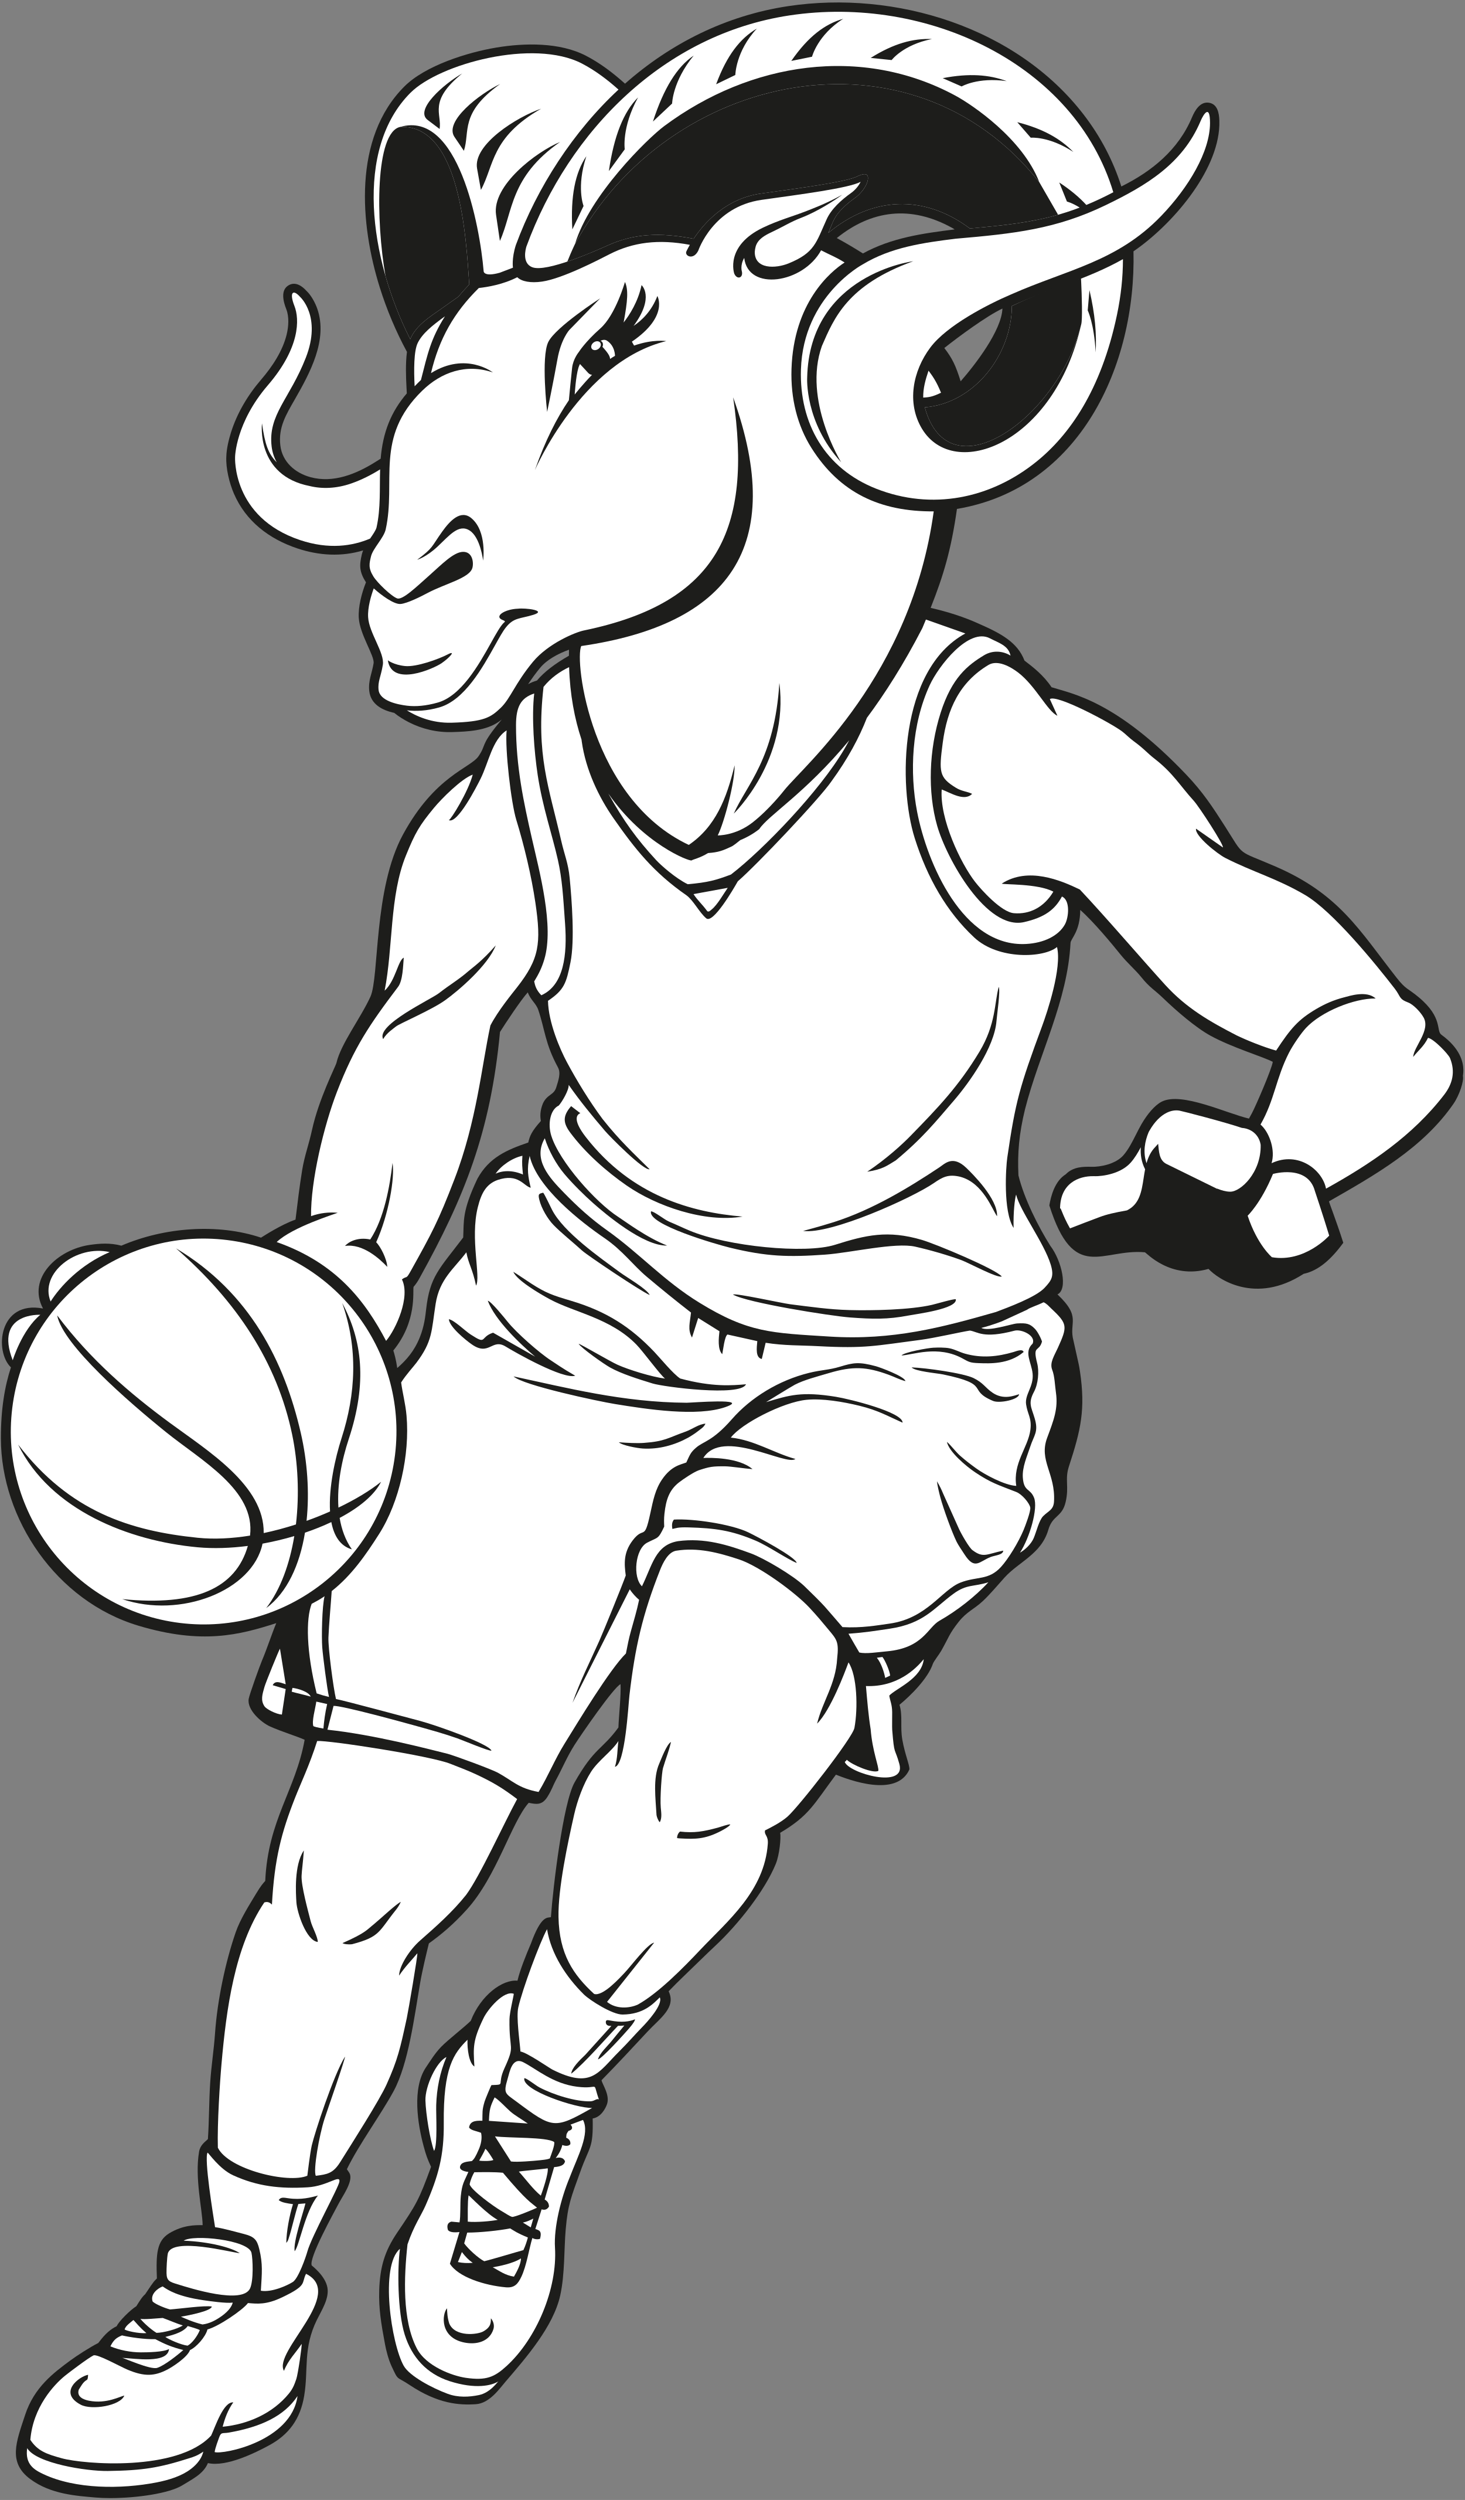
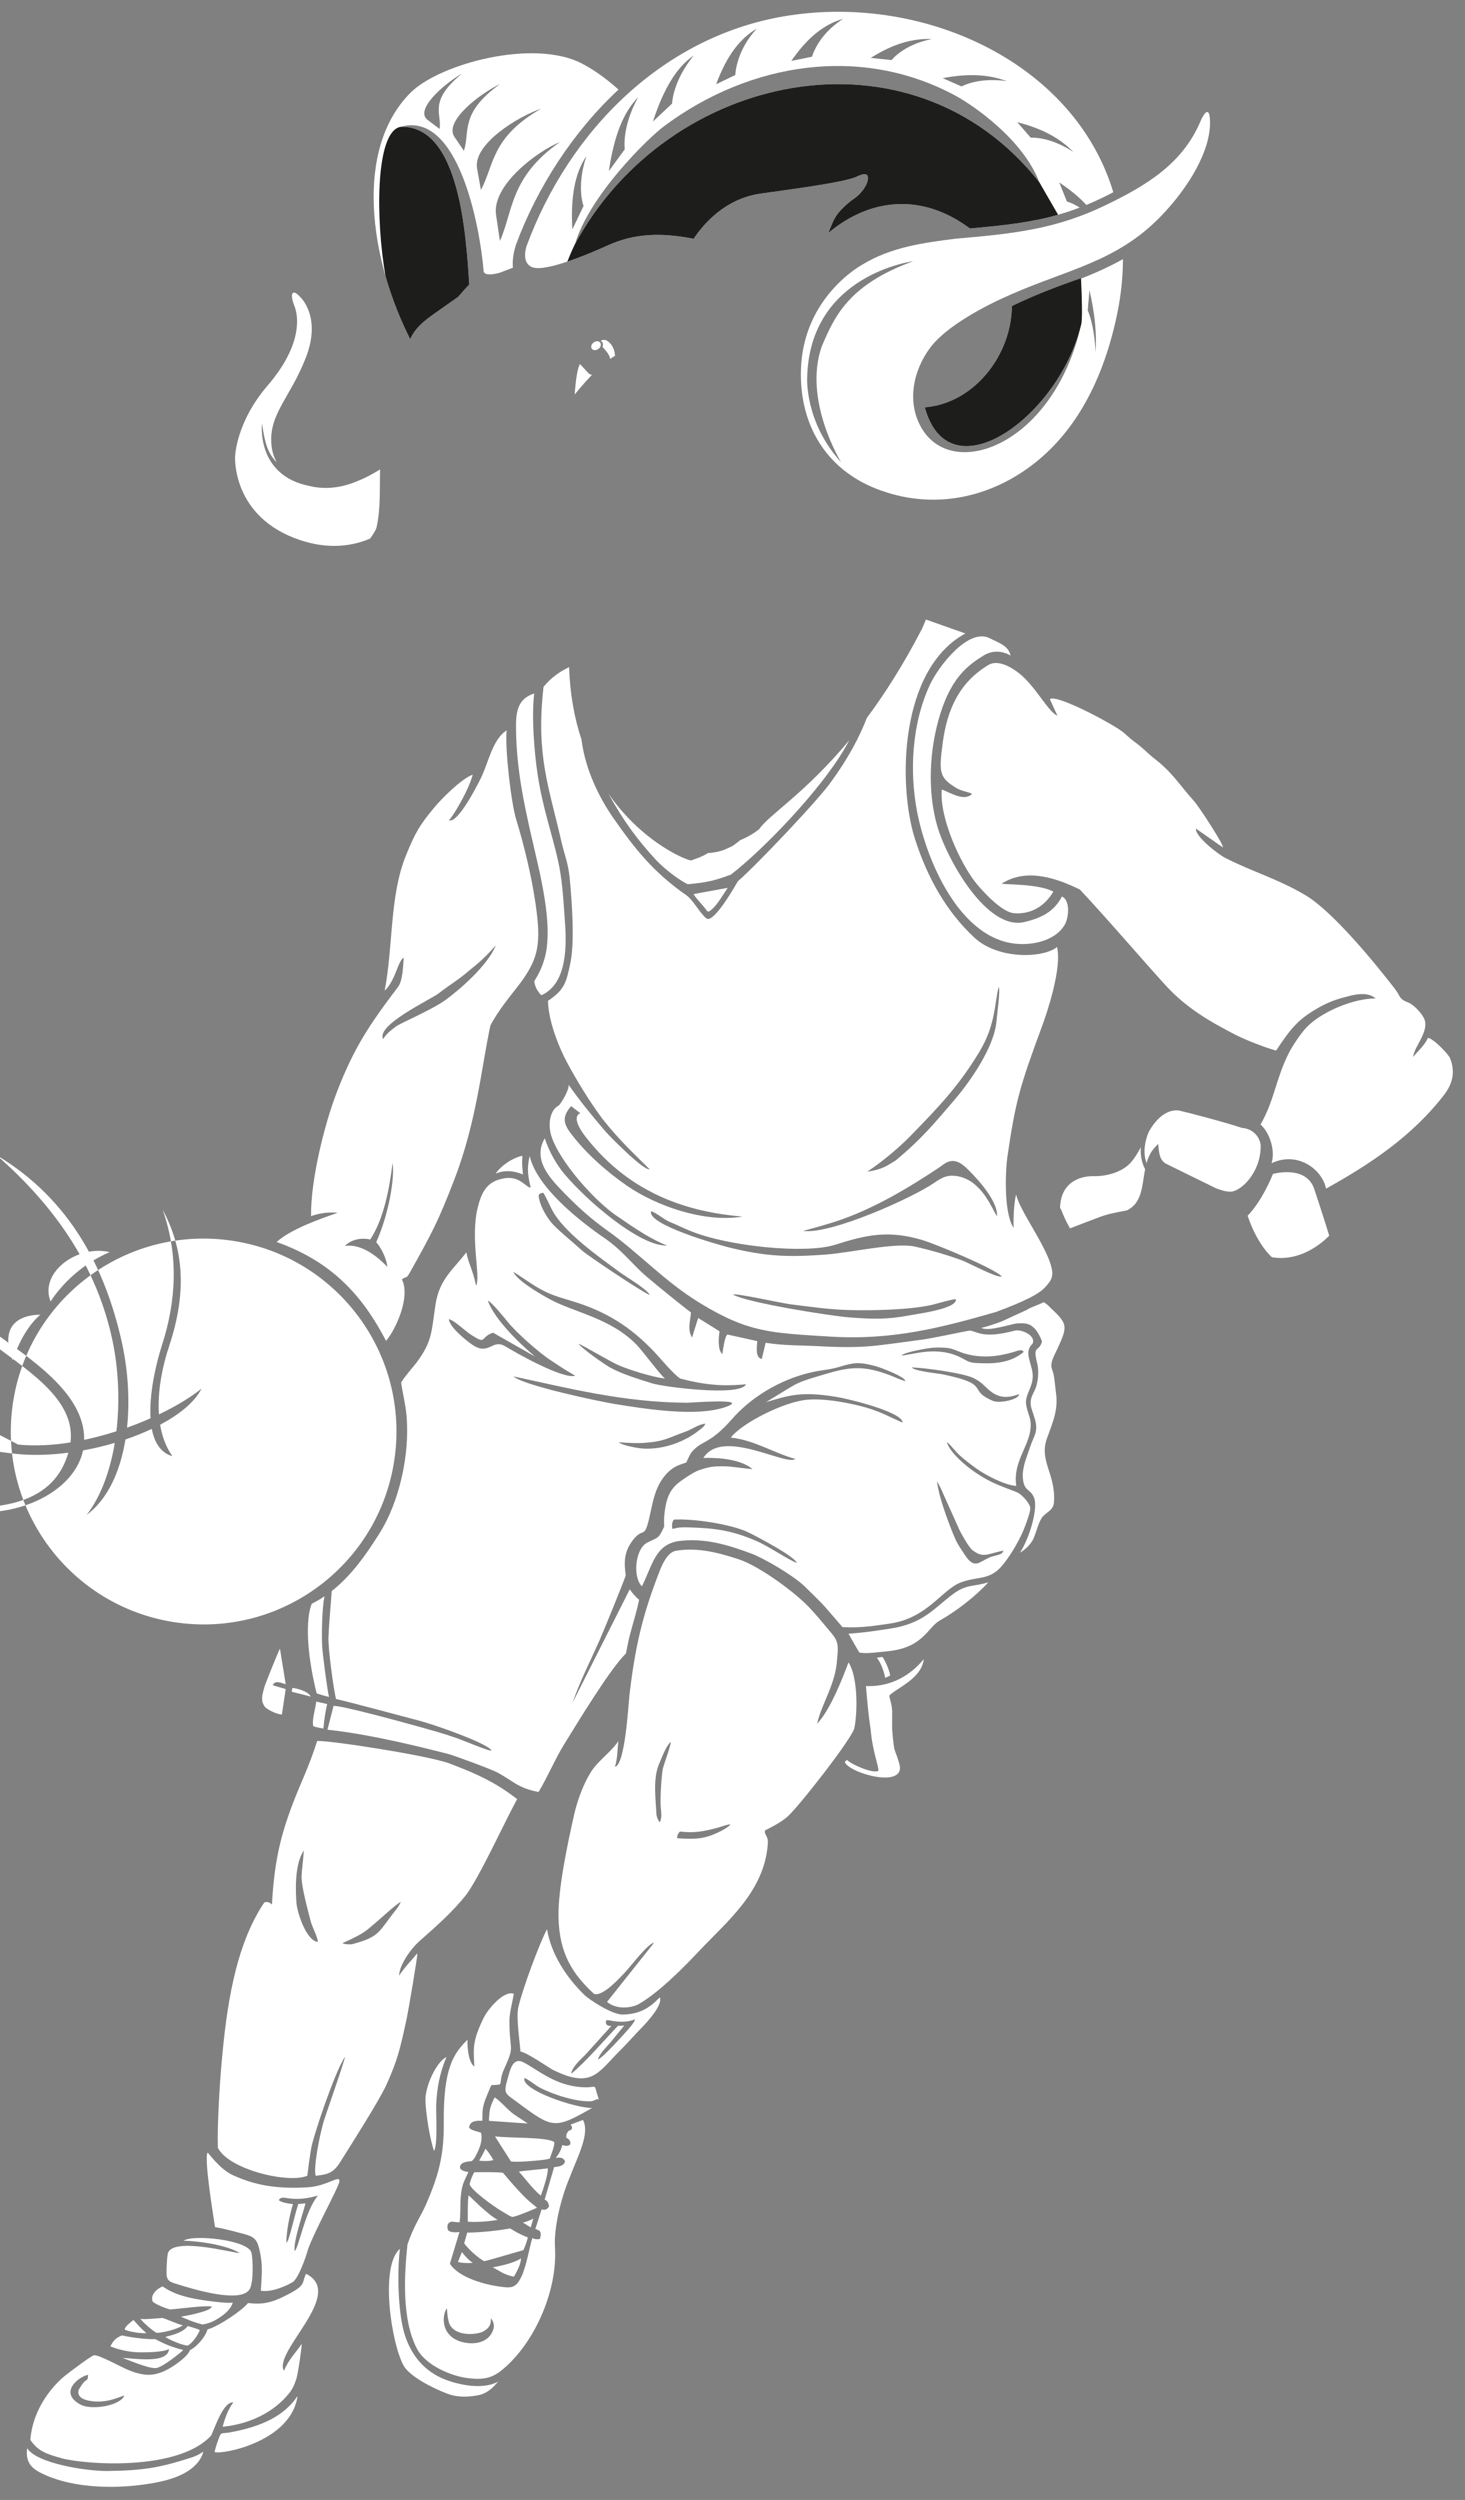
<svg xmlns="http://www.w3.org/2000/svg" viewBox="0 0 502.667 857.333" height="857.333" width="502.667" xml:space="preserve" id="svg2" version="1.1">
  <rect x="0" y="0" width="502.667" height="857.333" fill="#808080" stroke="none" />
  <defs id="defs6" />
  <g transform="matrix(1.333,0,0,-1.333,0,857.333)" id="g10">
    <g transform="scale(0.1)" id="g12">
-       <path id="path14" style="fill:#1d1d1b;fill-opacity:1;fill-rule:evenodd;stroke:none" d="m 1022.5,2912.03 c 24.03,21 43.82,43.74 57.94,78.64 11.83,29.28 14.52,55.75 16.36,71.92 9.63,85.41 33.4,103.46 95.49,185.35 2.19,42.67 -3.63,66.41 36.72,151.41 29.91,54.35 75,73.81 130.72,92.87 4.05,16.95 8.1,28.08 32.47,55.43 -1.83,11.11 -2.82,25.13 5.25,45.12 11.23,24.12 28.1,20.92 34.3,41.25 5.15,16.87 12.62,36.44 4.48,51.41 -33.37,61.45 -33.3,96.62 -50.71,148.08 -5.69,16.8 -19.6,25.01 -26.99,45.04 -17.41,-19.01 -57.08,-78.96 -71.53,-101.86 -24.38,-258.46 -91.68,-424.91 -206.37,-631.96 -4.51,-8.67 -10.82,-17.96 -16.18,-23.92 -2.36,-11.91 9.22,-88.52 -52.01,-163.65 2.75,-8.72 7.06,-23.73 10.06,-45.13 z m 1557.78,2725.75 c -41.46,-19.42 -114.55,-73.7 -149.57,-101.5 20.91,-27.23 29.31,-45.12 42.04,-85.62 37.32,42.57 105.34,130.52 107.53,187.12 z m 558.34,471.54 v 12.52 c -0.63,19.05 -4.81,42.34 -27.21,45.55 -22.36,3.2 -35.77,-19.99 -43.17,-37.6 -35.14,-83.65 -103.13,-138.9 -181.88,-177.92 -21.06,66.45 -53.6,128.24 -96.18,183.79 -173.02,225.78 -485.25,321.76 -761.55,280.12 -160.83,-24.24 -303.1,-96.46 -419.81,-199.45 -30.91,27.74 -63.53,52.62 -100.51,71.82 -67.18,34.88 -157.81,33.24 -230.68,21.1 -73.87,-12.3 -182.73,-46.11 -236.93,-100.3 -132.059,-132.07 -114.407,-354.11 -62.887,-517.73 17.812,-56.58 41.217,-112.4 69.707,-164.89 -4.02,-30.06 -2.47,-67.01 -1.29,-89.4 l 0.92,-17.38 c -40.86,-47.8 -61.697,-100.25 -67.283,-167.98 l -13.461,-8.43 c -49.414,-30.98 -108.527,-55.22 -167.383,-39.13 -39.75,10.87 -72.406,39.4 -77.433,81.49 -5.574,46.65 15.012,79.71 37.461,118.9 38.926,67.96 85.035,152.65 57.898,232.12 -5.394,15.79 -15.781,35.33 -28.406,47.11 -11.211,12.31 -27.703,23.71 -44.695,14.56 -22.903,-12.34 -14.407,-43.05 -6.989,-61.92 7.782,-19.81 5.954,-44.89 1.055,-65.11 -10.351,-42.72 -37.281,-83.11 -65.586,-116 -34.203,-39.73 -61.937,-85.92 -77.726,-136.08 -5.774,-18.32 -11.672,-42.79 -12.036,-62.35 -1.546,-29.96 7.879,-68.11 19.532,-95.09 30.785,-71.25 90.726,-116.73 163.281,-140.92 56.129,-18.71 113.777,-21.89 169.359,-5.15 -1.367,-3.32 -2.496,-6.69 -3.3,-10.09 -6.665,-28.32 -6.844,-44.96 10.632,-71.94 -11.242,-28.02 -20.25,-63.56 -18.562,-91.45 2.601,-42.97 41.14,-98.15 38.133,-116.92 -4.051,-25.36 -14.094,-44.75 -11.149,-71.24 3.844,-34.61 33.903,-49.7 64.278,-56.37 11.2,-9.22 25.34,-17.79 37.45,-23.98 34.24,-17.53 72.63,-26.53 111.12,-25.4 40.3,1.18 87.73,3.07 121.71,27.42 2.23,1.6 4.37,3.22 6.42,4.84 -3.18,-3.76 -6.54,-7.88 -10.45,-12.71 -44.92,-55.62 -28.72,-51.63 -49.29,-81.69 -21.01,-30.71 -112,-49.86 -194.38,-201.39 -76.389,-140.54 -60.725,-366.66 -83.912,-417.41 -25.036,-54.78 -76.094,-121.13 -87.356,-169.99 -2.004,-8.69 -45.68,-93.11 -63.016,-173.02 -7.961,-36.71 -19.421,-66.87 -25.218,-102.61 -6.903,-42.55 -11.946,-84.26 -17.188,-127.73 -36.273,-12.51 -80.148,-41.08 -88.808,-46.38 -110.485,36.97 -248.047,27.28 -359.414,-20.64 -29.258,7.7 -55.606,5.65 -81.047,2.04 C 147.559,3216.97 69.269,3142.7 110.723,3065.18 -3.48,3086.97 -15.051,2954.83 28.156,2913.78 12.172,2865.11 2.113,2806.2 2.281,2730.6 2.746,2524.76 144.004,2312.64 356.566,2249.11 c 163.622,-48.9 259.313,-23.86 354.532,6.66 -12.719,-30.81 -23.645,-65.41 -36.856,-96.56 -5.179,-12.2 -32.191,-86.73 -34.105,-98.37 -4.657,-28.38 32.644,-60.79 54.832,-70.83 29.758,-13.46 72,-26.14 89.195,-34.36 -23.629,-130.54 -94.226,-205.41 -101.445,-363.08 -6.114,-6.72 -11.184,-12.4 -22.985,-31.9 -18.261,-30.19 -41.355,-66.57 -52.875,-99.76 -26.265,-75.72 -47.347,-174.32 -53.351,-260.37 -3.031,-43.34 -9.442,-81.51 -12.426,-126.63 -3.113,-46.89 -2.641,-97 -5.902,-145.531 -8.5,-8.102 -19.848,-15.555 -22.739,-32.402 -11.601,-67.676 8.446,-148.422 9.176,-189.02 -19.164,0.258 -50.719,0.563 -86.523,-21.254 -31.461,-19.64 -33.684,-52.078 -31.227,-115.93 -7.125,-7.394 -5.379,-3.105 -30.293,-40.66 -7.804,-6.433 -14.738,-18.187 -22.648,-30.691 -15.418,-9.59 -45.012,-38.672 -50.473,-51.324 C 285.48,439.516 272.324,429.73 253.012,403.813 232.445,393.621 196.281,370.102 182.031,359.59 137.219,326.523 88.102,290.02 64.707,218.918 41.762,149.176 19.887,96.707 77.977,53.605 130.902,14.328 197.258,10.578 245.711,6.305 256.789,5.328 269.227,4.832 282.441,4.801 h 3.008 c 66.149,0.188 150.586,11.816 184.61,33.301 23.398,14.77 53.488,28.246 65.121,56.766 47.758,-10.93 124.066,27.539 157.758,45.801 50.746,27.523 80.019,67.395 90.007,127.023 11.434,68.266 -3.554,121.672 32.762,195.661 12.184,24.832 31.738,54.32 27.18,82.277 -5.098,31.234 -40.364,57.156 -40.457,57.633 -8.235,18.765 57.722,136.933 68.265,157.422 10.582,20.562 38.641,58.39 29.446,78.886 -1.914,3.766 -2.203,4.008 -7.286,11.274 29.567,61.664 89.094,142.73 120.805,201.826 37.51,69.91 52.84,189.83 67.61,276.54 5.41,31.81 16.41,77.08 22.64,102.59 31.93,22.85 63.08,48.93 97.86,87.37 77.11,85.19 114.74,224.81 159.16,274.4 19.99,-4.08 34.39,-6.55 48.12,15.26 11.38,18.12 14.99,30.38 20.75,40.96 17.74,32.45 29.24,61.45 48.97,92.54 16.16,25.46 101.32,149.26 118.53,156.42 1.37,-30.32 -4.3,-80.09 -5.49,-111.4 -42.81,-58.62 -61.56,-50.55 -113.24,-142.07 -29.14,-52.87 -54.93,-267.42 -60.54,-346.02 -10.17,-1.67 -25.36,3.84 -51.55,-68.17 -12.13,-28.16 -28.17,-67.92 -34.48,-95.18 -39.06,3.61 -94.66,-37.56 -120.28,-103.36 -17.32,-16.89 -58.79,-48.9 -75.92,-66.56 -16.4,-16.92 -27.54,-35.54 -39.2,-52.76 -36.35,-53.67 -21.6,-146.152 -6.04,-203.601 6.48,-23.895 9.75,-32.473 19.01,-52.59 -31.59,-86.023 -37.13,-95.351 -87.38,-169.543 -32.061,-47.34 -44.221,-88.57 -46.061,-148.133 -1.445,-46.89 4.691,-84.39 14.777,-138.16 2.797,-14.89 8.328,-38.43 16.994,-57.066 18.24,-39.289 11.66,-25.078 45.99,-48.032 73.7,-49.289 128.59,-52.546 171,-49.73 35.11,2.344 60.12,39.023 76.5,58.113 52.88,61.621 123.02,141.938 140.65,221.711 12.05,54.477 9.66,119.11 14.1,169.961 5.65,64.539 13.67,81.758 37.93,149.293 23.68,65.918 33.29,58.012 31.48,135.934 21.49,3.613 32.62,25.303 36.54,35.753 9.03,24 -11.88,51.96 -13.75,62.72 43.1,43.94 77.2,80.87 118.72,125.38 32.11,34.4 74.15,61.68 54.02,103.44 11.3,11.86 27.38,27.71 36.66,36.61 25.94,24.82 60.89,59.45 82.89,79.89 59.82,55.62 128.28,142.88 156.22,211.14 9.74,23.78 13.75,67.36 11.35,80.05 74.75,44.13 86.29,73.09 143.43,149.54 31.76,-12.5 156.11,-60.57 189.18,13.47 0.86,11.36 -11.4,37.93 -18.22,76.55 -5.83,33.07 1.43,62.14 -7.32,89.77 28.78,23.6 73.09,67.66 85.85,105.12 2.33,6.88 16.22,24.25 21.58,33.7 19.84,34.93 19.91,42.93 45,74.67 20.63,26.08 40.35,32.93 61.93,53.15 19.32,18.12 36.95,39.55 56.07,60.71 36.62,40.56 94.61,60.46 112.71,122.88 11.21,38.62 35.49,31.5 44.73,72 9.12,40.04 -2.81,57.14 8.34,91.21 30.83,94.24 42.83,146.61 28.39,244.15 -1.02,6.92 -2.64,16.54 -3.44,19.53 l -13.14,59.01 c -13.18,48.7 21.9,59.75 -41.32,119.67 27.4,13.14 11.37,85.86 -18.58,125.3 -30.56,48.62 -67.04,120.33 -81.89,180.73 -2.76,58.4 1.6,107.43 17,170.6 36.75,143.95 109.27,277.04 117.07,427.71 0.57,11 24.76,28.84 25,84.8 35.09,-31.08 82.25,-88.18 103.45,-114.53 17.6,-21.87 38.59,-39.65 53.31,-57.98 22.33,-27.83 33.84,-32.4 57.16,-54.89 32.82,-31.67 83.35,-75.54 122.11,-96.61 56.42,-30.67 134.2,-53.45 159.56,-66.81 -2.68,-19 -43.96,-114 -53.63,-132.05 -2.61,-4.87 -5.16,-9.51 -7.67,-13.97 -58.43,13.74 -172.93,69.3 -224.22,43.74 -18.3,-9.12 -37.78,-32.63 -52.66,-58.45 -4.75,-8.25 -9.43,-17.48 -14.15,-26.82 -9.54,-18.87 -19.3,-38.17 -32.22,-52.87 -7.75,-8.81 -18.21,-15.25 -29.38,-19.83 -14.82,-6.07 -30.85,-8.87 -43.62,-9.63 -3.12,-0.19 -6.65,-0.15 -10.52,-0.09 -19.13,0.25 -45.63,0.6 -64.92,-19.43 -27.86,-17.08 -38.12,-55.65 -42.12,-79.98 63.12,-200.17 136.22,-110.53 245.77,-120.6 3.3,-0.02 65.28,-71.04 163.94,-42.69 23.33,-25.36 120.09,-93.4 244.89,-12.7 38.49,8.12 71.04,37.53 102.03,79.83 -18.18,57.18 -37.19,104.9 -36.79,106.63 117.75,67.39 241.42,136.59 320.34,250.88 15.52,22.46 27.06,58.43 24.4,71.26 -0.21,0.98 0.96,5.88 1.1,13.57 v 2.83 c -0.34,19.91 -8.21,55.02 -56.48,90.04 -14.51,10.53 4.75,43.46 -57.77,95.96 -29.16,24.48 -32.93,19.3 -57.96,51.23 -95.61,121.88 -147.25,214.61 -311.14,285.58 -102.44,44.36 -78.42,22.49 -130.9,104.47 -31.51,49.23 -55.91,86.66 -98.75,131.68 -180.42,189.63 -291.71,207.84 -347.02,225.16 -20.33,30.7 -47.57,51.75 -69.62,68.5 -18.08,47.09 -60,69.68 -118.11,95.12 -37.39,17.01 -78.98,30.37 -123.48,40.52 33.29,83.77 52.85,149.78 67.75,254.59 316.14,53.02 461.3,368.33 454.37,662.71 97.63,66.65 217.05,204.12 221,324.31 z M 1359.35,4671.33 c 9.47,14.4 19.47,28.26 30.82,42 17.29,20.92 45.53,36.34 74.46,46.78 -0.13,-5.23 -0.16,-10.37 -0.19,-15.5 -35.78,-20.36 -63.95,-41.82 -82.22,-63.74 -8.31,-2.39 -15.93,-5.62 -22.87,-9.54 z m 861.85,1108.22 c 73.79,40.52 154.28,51.67 236.09,61.86 -1.99,1.25 -3.99,2.47 -6,3.68 -107.68,59.62 -208.52,45.77 -297.35,-25.95 22.85,-12.46 45.3,-25.64 67.26,-39.59 v 0" />
-       <path id="path16" style="fill:#ffffff;fill-opacity:1;fill-rule:evenodd;stroke:none" d="M 46.652,2715.2 C 179.531,2542.08 336.117,2493.12 508.734,2475.42 c 42.555,-4.36 88.493,-1.86 134.84,5.55 14.434,117.1 -125.672,193.15 -216.219,266.19 -94.964,76.6 -266.132,224.54 -280.167,300.37 85.503,-113.97 187.417,-201.04 289.269,-275.98 99.238,-73 244.328,-162 242.297,-284.06 27.996,5.9 55.871,13.42 82.973,22.14 9.168,77.63 5.191,159.58 -9.622,230.9 -38.761,186.52 -143.117,343.41 -298.98,479.47 191.027,-114.26 279,-292.13 321.105,-474.84 16.985,-73.71 22.622,-153.28 14.84,-226.25 20.883,7.46 41.149,15.58 60.469,24.14 -3.719,61.54 13.254,137.93 29.582,188.51 36.871,114.22 42.77,231.32 1.668,347.93 51.434,-95.64 64.981,-205.06 16.82,-350.25 -17.879,-53.87 -30.527,-117.53 -26.453,-176.24 43.992,21.02 82,44.08 109.758,66.42 -17.101,-34.06 -55.934,-66.07 -106.668,-92.93 4.938,-29.63 14.902,-57.31 31.524,-80.94 -30.399,8.67 -46.313,35.36 -52.934,70.23 -21.172,-10.01 -43.996,-19.17 -67.856,-27.27 -13.531,-82.67 -45.695,-153.98 -99.839,-194.12 37.089,48.22 60.593,114.08 72.375,185.38 -26.543,-7.87 -54.036,-14.44 -81.715,-19.47 -25.238,-121.28 -211.485,-193.67 -361.094,-142.69 189.566,-18.83 292.27,28.51 323.254,136.81 -44.465,-5.73 -88.543,-7.24 -129.098,-3.49 -176.758,16.3 -379.406,95.6 -462.211,264.27 z m 538.086,526.16 c 272.051,-33.47 465.462,-281.13 432.012,-553.17 -33.469,-272.05 -281.133,-465.46 -553.176,-432 -272.043,33.45 -465.461,281.11 -432,553.16 33.457,272.04 281.117,465.47 553.164,432.01 v 0" />
+       <path id="path16" style="fill:#ffffff;fill-opacity:1;fill-rule:evenodd;stroke:none" d="M 46.652,2715.2 c 42.555,-4.36 88.493,-1.86 134.84,5.55 14.434,117.1 -125.672,193.15 -216.219,266.19 -94.964,76.6 -266.132,224.54 -280.167,300.37 85.503,-113.97 187.417,-201.04 289.269,-275.98 99.238,-73 244.328,-162 242.297,-284.06 27.996,5.9 55.871,13.42 82.973,22.14 9.168,77.63 5.191,159.58 -9.622,230.9 -38.761,186.52 -143.117,343.41 -298.98,479.47 191.027,-114.26 279,-292.13 321.105,-474.84 16.985,-73.71 22.622,-153.28 14.84,-226.25 20.883,7.46 41.149,15.58 60.469,24.14 -3.719,61.54 13.254,137.93 29.582,188.51 36.871,114.22 42.77,231.32 1.668,347.93 51.434,-95.64 64.981,-205.06 16.82,-350.25 -17.879,-53.87 -30.527,-117.53 -26.453,-176.24 43.992,21.02 82,44.08 109.758,66.42 -17.101,-34.06 -55.934,-66.07 -106.668,-92.93 4.938,-29.63 14.902,-57.31 31.524,-80.94 -30.399,8.67 -46.313,35.36 -52.934,70.23 -21.172,-10.01 -43.996,-19.17 -67.856,-27.27 -13.531,-82.67 -45.695,-153.98 -99.839,-194.12 37.089,48.22 60.593,114.08 72.375,185.38 -26.543,-7.87 -54.036,-14.44 -81.715,-19.47 -25.238,-121.28 -211.485,-193.67 -361.094,-142.69 189.566,-18.83 292.27,28.51 323.254,136.81 -44.465,-5.73 -88.543,-7.24 -129.098,-3.49 -176.758,16.3 -379.406,95.6 -462.211,264.27 z m 538.086,526.16 c 272.051,-33.47 465.462,-281.13 432.012,-553.17 -33.469,-272.05 -281.133,-465.46 -553.176,-432 -272.043,33.45 -465.461,281.11 -432,553.16 33.457,272.04 281.117,465.47 553.164,432.01 v 0" />
      <path id="path18" style="fill:#ffffff;fill-opacity:1;fill-rule:evenodd;stroke:none" d="m 2067.24,3264.78 c 71.2,-9.52 280.34,84.62 336.37,123.04 22.78,15.63 37.09,23.63 67.99,16.34 59.33,-15.65 82.85,-85.76 94.86,-101.62 2.18,45.09 -64.45,110.3 -78.8,124.15 -35.43,34.22 -55.41,11.14 -70.06,1.42 -77.58,-51.56 -171.74,-108.92 -271.07,-140.55 -14.28,-4.54 -37.03,-11.42 -79.29,-22.78 z m -180.51,-163.69 c 35.83,-20.87 250.48,-55.02 301.05,-58.87 58.37,-4.42 97.03,-5.37 150.54,4.94 20.45,3.94 126.36,17.11 121.98,41.89 -6.48,1.21 -49.35,-11.63 -61.25,-14.39 -55.89,-12.97 -153.25,-15.01 -212.64,-13.45 -52.63,1.39 -100.84,8.54 -152.28,14.93 -21.56,2.67 -141.77,29.49 -147.4,24.95 z m -210.98,214.15 c -9.72,-33.68 167.74,-84.83 202.39,-93.31 95.93,-23.47 151.3,-24.73 245.41,-18.11 65.26,4.59 180.6,32.18 232.22,20.54 38.75,-8.72 83.27,-21.6 118.92,-34.68 18.55,-6.8 92.11,-46.79 103.92,-42.13 -15.66,19.22 -169.68,83.58 -205.43,94.11 -88.13,25.96 -144.51,12.56 -223.72,-12.48 -76.44,-24.16 -277.19,-4.11 -373.74,36.12 -19.73,8.21 -32.98,14.93 -52.87,23.18 -13.28,5.51 -37.74,26.2 -47.1,26.76 z m 235.57,-13.51 c -129.6,10.78 -284.98,52.32 -403.25,204.36 -37.11,47.7 -21.28,58.86 -14.32,61.63 l -23.66,18.15 c -22.63,-26.12 -20.67,-43.56 -1.73,-68.89 38.43,-51.39 92.27,-99.03 144.51,-135.24 76.16,-52.78 200.29,-96.4 298.45,-80.01 z m 320.93,115.37 c 39.86,6.33 49.77,14.76 73.48,29.18 69.22,57.51 102.42,99.19 149.47,153.79 40.49,46.98 104.53,137.29 109.78,204.82 1.3,16.82 10.48,78.58 5.8,87.84 -11.17,-40.04 -6.82,-95.42 -49.51,-166.55 -53.2,-88.63 -107.35,-144.86 -177.28,-216.5 -22.13,-22.68 -61.93,-59.11 -111.74,-92.58 z m -833.19,1247.36 c -19.98,-175.69 13.77,-256.9 45.66,-396.41 8.06,-35.25 17.91,-57.01 21.55,-94.55 5.57,-57.41 13.45,-161.61 2.23,-217.31 -10.87,-54.03 -15.9,-71.04 -57.93,-99.35 1,-55.68 30.93,-124.75 48.42,-157.45 25.62,-47.85 58.4,-101.58 92.16,-146.81 44.01,-55.64 80.65,-88.91 120.95,-129.08 -15.11,-4.23 -101.98,83.58 -114.82,98.64 -33.03,38.75 -63.83,75.89 -93.48,118.42 1.03,-13.45 -17.22,-43.93 -25.5,-53.19 -22.03,-10.37 -28.8,-47.07 -19.28,-77.62 20.64,-66.34 114.03,-171.19 172.32,-208.81 18.39,-11.87 73.54,-53.47 125.92,-73.76 -60.67,-2.06 -160.11,82.36 -190.37,109.1 -23.26,20.54 -53.27,50.27 -74.19,75.1 -20.89,24.76 -40.29,59.69 -50.4,91.83 -31.84,-54.67 11.81,-101.61 49.08,-139.85 35.82,-36.74 69.4,-67.28 112.22,-97.72 83.37,-59.24 144.72,-129.06 237.05,-185.68 126.19,-77.39 184.31,-77.46 335.27,-86.94 161.73,-10.17 288.85,23.49 427.76,63.25 30.91,11.79 102.62,38 125.07,62.16 17.89,19.23 25.12,29.35 15.8,59.81 -17.23,56.32 -79.8,139.21 -89.05,180.15 -3.47,-11.18 -7.38,-44.44 -6.54,-85.87 -27.57,43.12 -19.58,157.6 -16.26,180.44 21.06,144.79 31.58,181.79 89.91,339.43 12.53,33.87 51.41,149.41 38.14,202.81 -33.59,-28.29 -150.61,-33.66 -212.91,24.39 -71.18,66.3 -121.08,153.61 -153.34,255.77 -42.48,134.52 -41.06,433.19 130.34,526.54 l -101.5,35.81 c -2.96,-7.17 -6.02,-14.5 -9.18,-22.02 -48.1,-93.2 -96.59,-168.87 -142.75,-230.86 -19.5,-50.15 -48.67,-105.05 -91.54,-163.74 -29.88,-43.63 -191.13,-213.91 -240.73,-256.8 -11.51,-20.38 -63.76,-110.11 -81.31,-95.23 -17.97,15.23 -32.63,45.69 -50.74,59.1 -84.43,58.48 -132.54,119.05 -187.79,198.16 -37.95,54.34 -71.69,124.57 -81.84,197.65 -0.22,1.59 -0.42,3.18 -0.62,4.77 -17.87,53.68 -29.69,115.57 -31.99,186.55 -23.98,-11.49 -47.09,-27.56 -65.79,-50.83" />
      <path id="path20" style="fill:#ffffff;fill-opacity:1;fill-rule:evenodd;stroke:none" d="m 2502.2,4389.21 c -20.09,-20.42 -55.2,2.79 -78.23,11.34 -5.61,-75.55 48.64,-189.92 86.14,-237.99 15.48,-19.86 67.11,-77.57 99.73,-80.33 40.27,-3.41 77.17,14.74 101.51,55.41 -39.72,21.34 -129.1,17.62 -132.79,20.72 67.94,43.85 151.31,8.76 200.96,-15.22 64.76,-68.63 159.18,-178.84 219.53,-245.14 54.97,-60.37 115.37,-94.68 183.42,-129.81 25.7,-12.56 70.82,-30.75 102.3,-39.39 37.65,57.36 57.1,79.62 102.15,106.3 23.79,14.07 46.17,23.83 73.12,30.71 13.47,3.45 57.87,18.39 80.85,-3.01 -55.1,0.72 -139.78,-33.52 -179.19,-75.66 -12.56,-13.41 -33.79,-44.35 -43.73,-63.73 -33.75,-65.87 -37.05,-121.59 -73.38,-184.94 1.33,-1.16 2.62,-2.39 3.89,-3.68 19.91,-20.26 34.47,-62.83 24.56,-95.76 68.64,32.28 131.28,-17.66 140.17,-65.46 115.21,63.94 222.7,135.88 304,241.45 21.51,27.92 29.5,58.91 15.24,94.14 -4.31,10.67 -41.99,49.84 -56.68,52.43 -10.48,-21.84 -25.44,-32.8 -38.16,-49.2 0.94,25.6 45.28,68.34 26.75,101.54 -7.97,14.28 -26.51,33.55 -39.5,38.49 -24.95,9.47 -18.52,14.7 -35.02,36.03 -49.56,64.08 -159.19,198.69 -230.18,240.47 -72.67,42.77 -134.43,59.12 -205.71,95.48 -20.51,10.46 -79.01,57.11 -75.33,75.29 l 69.09,-48.27 c 3.52,5.41 -60.99,104.7 -74.9,120 -35.46,39.01 -53.28,71.09 -99.77,107.29 -22.47,17.49 -26.45,25.28 -55.7,46.66 -9.71,7.11 -19.77,17.43 -28.62,24.21 -27.2,20.84 -168.48,96.56 -186.4,83.47 l 19.49,-42.81 c -25.53,11.33 -56.26,77.21 -101.41,111.43 -18.66,14.14 -52.15,33.57 -76.14,19.22 -73.67,-44.09 -106.11,-112.89 -117.64,-200.28 -9.88,-74.98 -9.6,-88.82 33.61,-115.49 15.07,-9.55 31.2,-9.92 41.97,-15.91 v 0" />
      <path id="path22" style="fill:#ffffff;fill-opacity:1;fill-rule:evenodd;stroke:none" d="m 1750.29,1719.55 c -4.36,-3.77 -7.35,-9.5 -7.49,-16.68 2.86,-0.64 4.52,-0.72 9.36,-1 38.06,-2.21 62.16,-1.3 98.63,16.61 7.34,3.61 26.19,13.43 29.08,19.38 -5.3,1.09 -24.09,-6.11 -32.12,-8.25 -37.81,-10.09 -60.21,-14.2 -97.46,-10.06 z m -60.4,42.45 c 0.75,-5.4 4.81,-15.19 8.29,-18.45 6.41,10.36 3.6,26.67 2.65,37.47 -2.24,25.73 2.63,91.3 5.71,101.76 7.64,26.01 14.53,41.02 20.62,67.31 -11.23,-6.07 -25.54,-45.06 -30.12,-55.36 -16.93,-38.01 -9.39,-90.6 -7.15,-132.73 z m -107.02,124.07 c 7.05,22.43 5.95,44.24 8.93,66.36 -16.94,-26.61 -51.83,-49.8 -70.65,-79.45 -19.67,-31 -35.27,-74.41 -43.15,-109.17 -16.41,-72.45 -41.75,-190.52 -40.4,-263.96 1.75,-96.1 38.07,-148.7 91.7,-198.08 22.17,-6.89 64.54,39.78 78.81,54.87 17.19,18.18 59.19,74.73 75.64,77.1 l -121.2,-152.35 c 23,-19.16 57.27,-16.84 79.18,-6.99 53.7,29.89 118.31,95.99 160.66,140.79 70.16,74.21 165.52,151.21 173.99,273.03 1.5,21.74 -9.77,21.71 -7.18,34.32 15.44,7.65 40.51,20.3 57.77,35.39 28.57,25 167.53,202.54 172.35,228.32 9.43,50.52 6.96,135.35 -15.29,168.55 -9.58,-26.21 -46.24,-123.55 -80.8,-157.54 13.88,57.26 47.98,101 51.63,167.5 4.99,43.53 -1.23,48.94 -22.48,74.51 -17.86,21.48 -28.3,34.11 -48.5,55.88 -36.11,38.92 -128.56,107.1 -182.08,124.71 -52.95,17.41 -105.64,31.22 -161.33,22.23 -20.43,-3.3 -33.81,-30.38 -41.37,-49.49 -45.3,-114.57 -64.56,-198.68 -78.88,-322.16 -2.99,-25.78 -11,-179.24 -37.35,-184.37 v 0" />
      <path id="path24" style="fill:#ffffff;fill-opacity:1;fill-rule:evenodd;stroke:none" d="m 881.629,1432.61 c 3.684,-2.64 14.246,-4.08 24.805,-2.82 72.91,19.17 67.918,32.62 112.846,88.53 4.37,5.44 8.66,11.98 12.44,20.39 -11.92,-5.39 -52.247,-43.51 -69.521,-57.69 -18.289,-14.38 -19.863,-21.59 -80.57,-48.41 z m -63.672,2.92 c 0.172,12.86 -14.469,38.39 -18.336,53.61 -6.871,26.99 -24.48,90.84 -23.351,116.59 0.628,14.44 3.531,32.62 5.863,65.25 -25.77,-37.81 -20.473,-111.7 -19.195,-133.25 1.535,-26.09 25.41,-98.88 55.019,-102.2 z m -59.047,369.45 c -34.117,-87 -52.531,-154.87 -58.941,-273.34 -7.543,8.02 -14.414,7.23 -19.633,5.57 -76.684,-113.61 -97.809,-275.35 -110.145,-414.94 -4.3,-48.65 -11.132,-153.727 -9.425,-216.028 27.414,-56.144 181.304,-92.988 230.3,-72.156 0.032,0.059 7.028,59.219 11.539,78.457 7.5,31.902 55.77,180.257 85.372,227.967 1.543,-3.94 -45.481,-137.85 -52.664,-159.987 -13.657,-42.039 -29.7,-133.109 -22.329,-146.593 28.829,3.828 44.098,5.492 62.645,35.187 31.082,49.742 101.254,159.433 119.371,199.703 28.86,64.14 35.24,92.93 52.07,170.72 3.56,16.41 28.73,162.91 27.15,166.85 -15.64,-19.16 -30.96,-33.51 -46.92,-57.46 0.15,24.56 26.81,66.34 53.71,90 41.3,36.34 83.49,73.39 118.83,117.78 35.71,48.25 97.7,184.93 131.29,246.45 -38.64,29.07 -61.94,43.14 -107.28,64.33 -19.42,9.08 -43,17.82 -64.29,26.33 -52.01,20.81 -312.74,60.71 -343.138,58.75 -19.832,-62.42 -42.156,-108.46 -57.512,-147.59 v 0" />
      <path id="path26" style="fill:#ffffff;fill-opacity:1;fill-rule:evenodd;stroke:none" d="m 1155.33,4321.62 c 4.87,0.81 49.59,72.23 61.52,117.13 -28.82,-10.36 -80.1,-61.62 -99.92,-85.66 -37.22,-45.09 -48.14,-63.66 -72.09,-122.56 -42.4,-104.27 -32.67,-235.87 -54.793,-347.67 28.333,26.3 34.233,77.77 49.223,84.96 -1.79,-20.6 -2.2,-59.56 -15.13,-75.76 -72.89,-96.47 -112.163,-153.95 -156.745,-269.3 -33.594,-86.95 -67.899,-228.99 -66.723,-319.94 23.058,8.3 45.883,10.73 68.547,8.74 -6.137,-2.98 -116.508,-36.62 -157.02,-75.36 155.024,-54.56 228.524,-153.46 281.617,-254.26 25.984,31.2 62.954,113.39 40.744,158.18 14.89,11.26 8.96,-3.04 24.24,24.43 52.75,94.76 69.11,124.41 111.04,233.49 57.32,149.02 69.82,290.92 92.47,395.38 19.39,37.67 56.56,82.77 68.58,98.12 57.18,73.06 62.66,112.41 47.25,217.39 -10.18,69.33 -29.14,148.43 -49.15,213.32 -13.47,43.64 -29.43,182.09 -24.92,230.36 -37.21,-24.05 -45.87,-82.12 -67.37,-125.09 -9.27,-18.55 -59.3,-116.61 -81.37,-105.9 z M 986.293,3758.36 c 8.941,15.98 27.147,27.52 32.747,32.27 8.89,7.54 91.62,42.48 126.84,67.73 34.88,25 110.58,90.02 130.2,141 -36.16,-41.36 -59.85,-57.06 -69.81,-65.81 -24.73,-21.76 -49.31,-35.83 -76.48,-57.1 -20.41,-15.97 -163.216,-82.16 -143.497,-118.09 z m -33.281,-515.57 c -32.821,6.94 -56.18,-6.32 -65,-16.67 45.883,7.12 90.402,-34.03 108.836,-53.82 -0.993,20.3 -17.258,52.27 -28.539,63.4 32.341,71.21 48.361,166.3 42.081,204 -7.05,-60.38 -21.538,-142.54 -57.378,-196.91" />
      <path id="path28" style="fill:#ffffff;fill-opacity:1;fill-rule:evenodd;stroke:none" d="m 319.984,268.426 c -9.007,-0.903 -44.925,-22.086 -90.843,-13.141 -13.422,2.613 -32.457,9.613 -26.34,28.606 l 7.668,12.015 c 13.472,19.66 14.996,5.395 16.324,26.121 -23.395,-4.437 -77.957,-45.82 -18.867,-77.027 27.812,-14.684 101.523,-2.82 112.058,23.426 z m 280.489,-17.387 c -13.965,-19.68 -21.684,-40.91 -27.297,-62.687 65.043,6.234 128.488,34.152 170.222,85.093 10.262,12.532 14.223,22.793 19.344,37.778 4.379,12.836 15.004,86.765 13.672,90.152 -15.16,-23.082 -34.211,-40.582 -45.476,-69.258 -28.887,49.703 159.871,198.238 56.847,249.688 -12.734,-24.461 4.84,-28.946 -62.082,-60.742 -40.254,-19.118 -62.965,-16.629 -87.414,-14.461 -13.617,-18.262 -76.988,-61.075 -104.184,-67.809 -5.054,-19.516 -28.906,-46.031 -45.019,-53.145 -6.672,-18.769 -45.281,-43.418 -57.867,-49.992 -33.524,-17.5 -59.446,-18.656 -102.223,-0.777 -19.531,8.156 -78.996,41.562 -88.43,36.992 -13.062,-6.344 -63.125,-44.023 -73.761,-52.734 -27.692,-22.692 -81.746,-80.051 -88.719,-164.512 19.477,-29.406 42.531,-36.781 81.023,-47.406 55.594,-15.344 297.672,-35.34 384.379,58.433 11.078,23.625 31.649,87.489 56.985,85.387 v 0" />
      <path id="path30" style="fill:#ffffff;fill-opacity:1;fill-rule:evenodd;stroke:none" d="m 1263.62,467.383 c -0.33,-10.016 1.25,-22.274 -20.02,-34.008 -14.59,-8.051 -72.14,-14.883 -87.17,20.512 -5.17,16.101 -5.1,27.648 -5.89,39.258 -13.21,-16.004 -18.26,-75.043 44,-88.012 32.86,-6.832 65.82,2.781 75.55,34.367 2.92,9.465 0.08,19.941 -6.47,27.883 z m -42.51,647.707 c -14.11,8.82 -18.73,45.87 -17.76,68.86 -35.31,-34.81 -62.54,-71.49 -61.08,-215.052 0.83,-82.671 -13.84,-135.921 -46.89,-211.351 -11.34,-25.887 -30.26,-51.957 -46.47,-100.047 -9.16,-84.094 -13.77,-194.195 23.58,-266.898 23.66,-46.789 92.21,-71.414 126.14,-76.344 53.4,-7.789 74.27,2.074 104.83,29.879 77.61,70.609 131.66,199.558 125.08,305.144 -3.26,52.239 15.5,127.25 37.8,180.301 21.14,55.625 52.67,113.09 34.31,148.094 l -32.27,-12.168 c 2.96,-2.438 9.89,-12.215 -5.14,-16.078 -4.39,-7.207 -5.15,-5.442 -5.86,-17.52 5.17,-1.965 11.96,-6.996 10.67,-16.504 -3.4,-4.875 -11.51,-5.777 -20.6,-2.187 -2.9,-11.914 -8.67,-23.258 -17.06,-33.504 11.14,2.519 19.88,1.039 24.04,-8.402 -1.63,-7.958 -7.92,-13.598 -28.11,-14.989 l -24.34,-83.437 c 7.54,-4.172 11.14,-10.246 11.06,-18.133 -4.41,-7.43 -10.71,-9.785 -18.88,-7.063 l -16.17,-50.554 c 8.8,-3.532 17.84,-3.785 11.98,-25.449 -7.04,-1.875 -13.61,-1.168 -19.65,2.238 -8.61,-28.071 -14.97,-71.789 -28.43,-99.871 -8.52,-17.77 -16.94,-29 -39.93,-26.973 -54.3,4.766 -122.67,26.277 -143.89,60.707 l 24.57,81.508 c -12.17,-1.594 -25.67,-1.16 -29.77,5.633 -3.29,11.804 -0.14,18.738 9.05,21.105 l 20.86,-1.941 c 3.27,15.828 1.28,48.472 3.34,67.793 3.51,33.136 8.45,36.281 19.5,61.933 -15.91,1.938 -22.91,7.297 -21.5,13.696 2.73,12.48 18.16,12.543 30.69,14.437 5.89,5.75 9.36,10.793 17.73,30.242 5.53,12.657 8.97,28.313 5.76,42.27 -11.27,4.828 -27.23,6.258 -30.89,14.062 2.41,14.082 12.78,18.082 34.26,16.996 0.54,22.36 -1.13,26.747 5.76,49.687 1.56,5.17 15.81,39.89 17.58,42.06 38.42,1.69 12.98,-1.41 33.41,43.3 28.64,62.64 11.74,42.03 12.98,126.25 0.25,17.58 11.53,62.39 11.03,65.39 -25.58,9.48 -66.67,-39.56 -77.71,-62.39 -27.94,-57.86 -26.65,-74.68 -23.61,-124.73 v 0" />
      <path id="path32" style="fill:#ffffff;fill-opacity:1;fill-rule:evenodd;stroke:none" d="m 1905.53,4270.29 c -8.67,-7.2 -15.95,-12.67 -21.31,-15.91 -23.42,-11.1 -34.82,-15.57 -61.77,-17.42 -20.2,-12.75 -40.04,-16.72 -42.19,-18.94 -6.26,-2.82 -124.41,42.46 -214.39,172.01 l 0.79,-1.42 c 38.42,-68.91 72.82,-116.21 122.38,-169.86 12.76,-13.82 50.12,-46.8 81.14,-61.95 52.29,4.51 72.63,10.35 111.32,24.89 82.85,63.59 228.27,214.79 291.44,322.11 4.57,7.75 8.9,15.5 13.01,23.26 -114.63,-137.73 -207.56,-192.1 -231.63,-228.51 -13.75,-10.91 -30.73,-20.94 -48.79,-28.26" />
      <path id="path34" style="fill:#ffffff;fill-opacity:1;fill-rule:evenodd;stroke:none" d="m 1573.77,1219.59 -67.22,-74.38 c -16.21,-15.29 -35.1,-34.42 -36.13,-48.58 35.5,28.44 88.8,90.34 120.32,123.21 3.56,-0.2 9.16,-0.05 16.28,0.79 -11.41,-13.6 -23.83,-28.93 -33.96,-41.46 -8.63,-10.67 -29.52,-29.56 -33.81,-45.71 10.38,1.83 68.81,66.83 79.65,79.36 12.84,14.85 15.44,20.62 15.57,23.7 -14.1,-5.74 -33.38,-9.12 -65.2,-2.83 -5.72,1.13 -10.58,1.89 -9.82,-5.94 1.03,-7.24 7.37,-8.53 14.32,-8.16 z m 124.57,73.43 c -17.52,-17.15 -41.96,-43.62 -95.73,-44.22 -26.29,-0.36 -84.65,36.84 -99.76,51.76 -45.58,45.02 -84.22,103.53 -94.77,167.9 -19.18,-35.58 -63.28,-154.09 -73.97,-201.23 -5.64,-24.81 3.33,-84.65 5.57,-113.56 17,-2.55 74.7,-42.75 82.33,-46.56 101.01,-50.46 117.23,-7.44 171.15,46.18 25.13,24.99 41.26,44.19 60.03,63.29 11.76,11.95 54.02,57.67 45.15,76.44 v 0" />
      <path id="path36" style="fill:#ffffff;fill-opacity:1;fill-rule:evenodd;stroke:none" d="m 717.516,771.375 c 7.047,-6.367 23.511,-8.562 36.578,-10.367 -9.207,-29.906 -16.637,-69.086 -17.223,-99.602 2.57,2.723 4.75,6.012 5.945,10.696 8.176,24.382 16.434,63.683 25.172,89.351 l 18.235,1.465 c -7,-28.75 -31.664,-98.102 -27.809,-122.977 12.047,12.512 26.301,102.196 59.996,143.215 -17.164,-4.652 -43.301,-11.902 -76.148,-6.988 -11.696,1.742 -20.086,3.496 -24.746,-4.793 z M 671.469,538.277 c 28.023,-4.871 67.668,13.356 82.148,22.418 14.406,9 33.528,63.86 37.543,78.442 10.641,38.676 80.528,164.886 82.469,179.812 2.578,19.821 -30.512,-11.574 -81.664,-14.625 -70.707,-4.211 -129.844,2.453 -192.16,31.059 -34.832,15.992 -62.723,57.152 -65.496,58.238 -9.321,-15.223 14.293,-160.406 19.285,-191.859 18.64,-2.364 55.476,-12.66 74.148,-17.446 26.617,-6.8 33.883,-14.707 39.672,-38.937 9.414,-39.399 6.793,-60.703 4.055,-107.102 v 0" />
      <path id="path38" style="fill:#ffffff;fill-opacity:1;fill-rule:evenodd;stroke:none" d="m 2741.2,4053.59 c 9.97,18.12 13.95,62.41 -7.77,71.51 -18.02,-33.79 -44.81,-53.78 -97.35,-65.75 -96.92,-22.09 -199.73,163.6 -223.81,247.87 -24.73,86.49 -21.57,195.23 9.05,290.96 28.77,89.95 69.38,122.08 111.68,147.66 21.72,13.13 47.55,11.71 68.14,-0.92 -5.53,26.11 -30.14,32.53 -53.03,44.48 -54.49,28.46 -131.9,-70.61 -154.9,-120.33 -46.85,-101.39 -52.16,-224.6 -32.48,-326.23 25.47,-131.33 117.81,-348.54 280.47,-339.8 45.22,2.43 83.49,20.55 100,50.55 v 0" />
      <path id="path40" style="fill:#ffffff;fill-opacity:1;fill-rule:evenodd;stroke:none" d="m 1393.35,3871.07 c 58.56,26.13 66.82,104.84 61.17,184 -5.13,71.8 -7.25,113.84 -18.4,163.67 -14.71,65.69 -39.51,136.12 -52.07,218.94 -9.19,60.7 -16.04,149.7 -8.98,209.82 -34.06,-11.28 -46.78,-33.57 -46.86,-81.21 -0.16,-107.09 19.99,-199.73 40.46,-289.73 20.12,-88.43 58.06,-227.72 32.4,-313.12 -6.57,-21.89 -14.09,-37.15 -26.09,-56.79 2.56,-12.15 5.7,-22.2 18.37,-35.58 v 0" />
      <path id="path42" style="fill:#ffffff;fill-opacity:1;fill-rule:evenodd;stroke:none" d="m 2183.98,2228.52 c 11.74,-20.72 21.05,-36.62 27.89,-48.22 16.61,-4.18 46.52,0.74 70.88,2.93 93.94,8.47 104.73,61.42 135.64,78.88 44.25,24.99 92.24,62.36 125.7,98.82 -38.48,-12.21 -55.57,-4.39 -89.89,-29.6 -50.65,-37.17 -76.29,-76.88 -164.47,-89.92 -39.75,-5.87 -62.41,-9.74 -105.75,-12.89 z M 2526,3015.31 c 18.37,-10.3 77.83,10.76 92.42,11.52 23.85,1.25 32.19,-0.37 45.32,-13.72 5.32,-5.4 13.89,-19.48 18.41,-32.81 -7.82,-28.69 -24.86,-7.42 -12.38,-56.13 5.31,-20.76 2.73,-52.58 -8.23,-73.21 -15.84,-29.78 -6.93,-38.9 1.77,-68.37 10.42,-35.38 -1.65,-42.41 -11.87,-73.99 -7.42,-22.98 -20.64,-51.45 -18.63,-78.66 2.73,-36.79 18.98,-26.55 28.93,-51.71 10.62,-26.79 -11,-102.41 -36.26,-141.14 12.32,6.85 28.59,21.62 35.34,37.51 7.28,17.16 13.64,45.82 24.54,56.67 13.54,13.49 26.5,15.82 27.71,37.55 4.02,72.14 -39.57,104.94 -17.65,163.78 17.17,46.09 28.51,74.78 22.6,116.17 -2.85,19.87 -3.15,42.11 -9.63,58.72 -7.17,18.37 5.32,36.01 14.69,56.79 24.63,54.58 25.32,61.14 -16.37,100.14 -7.51,7.1 -11.66,12.72 -20.41,16.89 -17.51,-8.66 -34.39,-13.17 -43.14,-19.52 l -64.07,-29.43 c -1.2,-0.42 -24.52,-9.84 -53.09,-17.05 v 0" />
      <path id="path44" style="fill:#ffffff;fill-opacity:1;fill-rule:evenodd;stroke:none" d="m 284.16,395.145 c 23.52,-9.797 52.43,-15.446 78.414,-15.43 16.25,0 59.481,0.582 72.469,8.66 -3.117,-38.754 -87.773,-24.301 -120.988,-22.762 3.617,0.41 72.98,-31.433 90.66,-25.777 18.582,5.937 53.051,33.34 67.117,45.949 -29.641,7.246 -47.863,15.25 -72.098,27.887 -27.386,-0.817 -67.277,5.316 -85.847,9.66 -13.742,-5.855 -21.16,-10.777 -29.727,-28.187 z m 77.184,70.894 c 7.914,-9.918 25.496,-26.16 41.453,-36.176 17.594,0.332 52.5,9.168 67.769,19.102 -13.855,4.015 -36.082,13.765 -51.652,19.262 -13.266,-0.801 -49.598,-4.598 -57.57,-2.188 z m 64.246,-46.621 c 9.996,-7.164 40.433,-20.398 57.273,-22.473 11.2,5.723 25.336,24.477 31.492,40.063 -7.574,3.984 -19.824,6.887 -31.097,10.492 -12.973,-19.023 -50.164,-25.508 -57.668,-28.082 z m -104.84,19.469 c 1.59,-3.071 35.535,-11.477 56.086,-9.539 -18.215,15.293 -26.316,26.468 -33.348,33.656 -8.933,-7.492 -19.601,-14.504 -22.738,-24.117 z m 224.359,58.769 c -0.339,-10.926 -56.707,-22.414 -79.359,-26.172 9.969,-4.425 31.66,-14.238 55.324,-19.992 11.258,1.41 23.844,5.238 38.856,14.453 13.867,8.52 34.168,23.094 39.148,41.758 -16.332,-2.316 -58.148,3.606 -75.66,6.184 -65.758,9.621 -91.031,25.804 -104.648,35.449 -11.77,-4.258 -32.911,-19.578 -25.825,-38.895 7.418,-7.128 31.567,-16.992 44.754,-20.324 25.867,1.727 87.84,10.692 107.41,7.539 z M 472.77,667 c 67.757,-2.566 125.32,-18.574 144.246,-32.133 -20.2,1.563 -174.422,42.321 -185.078,-1.113 -2.208,-10.809 -3.489,-38.887 -3.305,-50.164 0.336,-20.281 8.469,-22.61 28.109,-28.656 33.824,-10.418 166.668,-52.633 186.766,-11.008 9.668,20.027 7.211,77.48 3.773,92 -7.879,33.289 -150.91,47.851 -174.511,31.074 v 0" />
      <path id="path46" style="fill:#ffffff;fill-opacity:1;fill-rule:evenodd;stroke:none" d="m 1258.59,975.344 99.97,-6.895 c -14.36,10.176 -32.44,20.239 -44.46,30.563 -10.06,8.648 -30.69,31.028 -40.92,36.658 -11.36,-23.37 -13.56,-30.46 -14.59,-60.326 z m 15.46,-39.922 41.21,-64.621 c 15.91,-2.242 58.49,1.496 74.68,3.179 17.88,1.864 20.03,2.723 25.22,4.54 2.98,8.304 13.83,35.589 11.26,42.378 -18.82,13.192 -116.73,9.832 -152.37,14.524 z m 61.47,-90.731 c 17.32,-18.906 36.53,-45.691 56.59,-61.785 4.49,11.957 20.26,57.766 17.67,70.34 -13.26,-2.308 -70.48,-7.098 -74.26,-8.555 z m -102.06,28.321 c 7.48,-1.348 29.73,-1.699 36.53,1.668 -5.02,8.304 -14.27,23.793 -20.74,28.761 -3.96,-10.652 -12.61,-23.984 -15.79,-30.429 z m -24.62,-60.969 c 3.58,-14.754 61.8,-56.949 80.84,-67.992 15.43,-8.965 20.56,-13.137 28.27,-15.863 6.89,-0.864 52.6,18.082 64.37,23.64 -15.8,13.992 -24.87,15.078 -87.73,89.981 -22.18,2.109 -47.19,1.562 -73.7,1.324 -4.12,-6.762 -9.98,-19.672 -12.05,-31.09 z m 137.04,-98.418 c 11.85,2.625 17.6,5.793 26.85,10.223 -2.49,-8.575 -4.09,-14.098 -6.58,-22.668 -6.76,4.144 -13.52,8.3 -20.27,12.445 z m -141.81,2.34 c 21.48,-2.238 60.63,1.265 77.05,4.648 -26.42,13.731 -70.04,59.496 -74.94,63.121 -2.98,-17.851 -1.91,-50.421 -2.11,-67.769 z m -1.41,-28.141 -7.81,-27.754 c 10.2,-14.261 36,-37.929 51.58,-45.914 20.68,4.895 84.21,24.211 100.75,28.535 4.8,9.993 8.79,22.09 11.59,32.504 -28.69,11.875 -34.89,17.043 -45.68,23.418 -28.94,-5.683 -77.49,-10.754 -110.43,-10.789 z m -13.75,-50.019 -10.18,-25.785 c 11.57,-2.516 24.29,-3.137 38.09,-1.993 -10.74,7.442 -18.79,15.879 -27.91,27.778 z m 79.43,-39.196 c 17.87,-9.699 31.59,-20.402 54.55,-24.113 6.45,11.18 18.22,32.07 18.03,46.949 -20.15,-13.179 -57.97,-20.453 -72.58,-22.836 z M 1524.2,1008.5 c -42.13,-0.86 -181.84,45.77 -174.57,76.63 6.31,0.06 28.53,-18.33 39.03,-23.85 35.64,-18.78 94.02,-37.05 131.54,-35.67 10.22,0.38 15.46,8.09 21.4,4.78 -17.96,50.75 4.17,25.18 -55.61,32.64 -63.03,7.86 -104.97,45.7 -138.86,62.98 -28.83,14.68 -35.13,-24.3 -40.53,-42.54 -11.4,-38.58 -6.05,-37.15 22.81,-58.69 93.75,-69.971 97.42,-71.436 194.79,-16.28 v 0" />
      <path id="path48" style="fill:#ffffff;fill-opacity:1;fill-rule:evenodd;stroke:none" d="M 70,133.227 C 63.676,91.184 89.137,77.035 111.586,66.445 194.664,27.27 312.473,27.586 402.34,44.965 c 33.496,6.484 65.5,16.801 88.594,34.398 7.379,5.625 26.617,20.766 32.394,45.028 -15.383,-10.684 -24.57,-13.364 -36.66,-17.184 C 409.719,82.816 368.996,75.848 277.484,74.527 222.641,73.723 93,94.312 70,133.227 Z m 482.527,-10.086 c 21.055,-6.727 197.465,27.433 213.297,144.156 -34.453,-51.965 -94.789,-79.524 -176.746,-93.969 -16.43,-2.887 -19.851,2.598 -25.398,-13.551 -1.094,-3.175 -10.106,-26.679 -11.153,-36.636 v 0" />
      <path id="path50" style="fill:#ffffff;fill-opacity:1;fill-rule:evenodd;stroke:none" d="m 2228.97,2093.93 c 3.28,-37.29 6.16,-74.32 12.17,-111.5 4.47,-56.73 21.41,-95.41 19.78,-106.6 -12.97,-7.97 -68.22,15.37 -81.22,28.43 -0.92,-1.34 -1.96,-2.96 -5.25,-5.58 10.26,-29.13 158.66,-70.62 140.53,-5.23 -12.29,44.32 -12.96,19.41 -18.41,87.87 -0.57,7.2 0.09,31.39 -0.09,45.72 -0.25,19.75 -5.33,28.42 -7.49,42.28 17.23,18.61 83.44,43.29 88.77,93.77 -20.65,-25.13 -68.21,-72.25 -148.79,-69.16 z m 353.42,348.45 c -42.82,-9.06 -51.17,-19.72 -78.56,0.69 -8.54,5.18 -29.86,43.04 -35.19,54.68 l -40.95,91.19 c -4.3,10.67 -9.39,20.73 -15.98,31.9 0.8,-9.65 5.81,-30.46 8.67,-41.13 8.49,-31.6 29.33,-88.37 41.77,-114.18 4.22,-8.77 13.63,-22.31 20.46,-32.88 26.37,-40.82 37.73,-18.65 66.6,-6.98 11.58,4.67 32.8,5.29 33.18,16.71 z m -235.8,471.33 c 8.43,-10.21 65,-14.79 81,-18.1 126.45,-26.25 59.56,-39.07 128.5,-68.13 16.72,-7.03 66.61,3.37 67.08,17.16 -12.74,-3.41 -39.97,-15.38 -68.27,3.87 -19.12,13.03 -23.42,25.29 -48.91,37.72 -26.35,12.88 -124.1,26.4 -159.4,27.48 z m -26.06,30.7 c 27.81,1.06 93.46,27.38 157.42,-7.87 16.1,-8.88 18.99,-11.1 41.97,-11.87 27.35,-0.91 77.33,-3.4 114.89,28.65 -2.6,9.14 -19.68,1.8 -25.74,0.02 -41.07,-12.07 -81.92,-16.43 -125.14,-4.24 -14.29,4.03 -25.54,10.88 -40.34,13.86 -10.79,2.18 -29.43,2.02 -41.17,1.44 -13.89,-0.66 -75.62,-11.65 -81.89,-19.99 z m -727.57,-223.3 c 8.2,-8.07 47.21,-15.23 61.7,-16.11 41.88,-2.56 82.66,9.26 116.55,27.87 6.47,3.55 18.14,11.12 23.33,15.23 10.71,8.49 17.03,11.49 21.34,20.82 -16.08,-0.59 -35.1,-14.78 -50.95,-20.37 -46,-16.2 -52.62,-25.1 -107.87,-29.12 -17.05,-1.23 -44.12,0.04 -64.1,1.68 z m -270.98,169.41 c 23.56,-22.75 217.09,-63.89 260.57,-70.98 82.62,-13.47 212.45,-33.54 285.39,-7.65 66.44,23.58 -89.16,10.79 -100.69,10.87 -164.05,1.06 -307.86,38.4 -445.27,67.76 z m 55.45,50.88 -108.23,61.59 c -35.39,-11.69 -14.46,-32.65 -57.78,-4.6 -14.94,9.69 -42,36.77 -56.08,39.34 1.5,-19.74 42.32,-53.03 58.8,-64.62 45.32,-31.83 51.74,16.2 87.43,-5.72 24.67,-15.17 148.02,-85.19 179,-75.08 -34.02,19.56 -51.93,32.59 -62.24,39.23 -30.24,19.45 -88.55,70.93 -111.04,98.78 -7.92,9.83 -43.55,53.84 -51.73,54.89 18.51,-49.87 83.65,-111.58 121.87,-143.81 z m -56.2,218.28 c 9.24,-21.95 66.43,-55.67 93.86,-70.55 62.9,-34.11 156.77,-48.51 223.16,-116.82 16.97,-17.44 61.27,-77.86 73.54,-87.38 -33.44,4.11 -94.07,22.86 -122.23,35.58 -19.56,8.82 -94.25,52.78 -100.12,54.01 6.28,-10.67 64.71,-52 81.16,-61.16 29.22,-16.28 72.86,-29.82 109.1,-41 28.53,-8.8 226.88,-34.62 240.5,-2.05 -35.5,-3.04 -86.22,-7.58 -169.23,14.78 -18.06,11.56 -51.25,52.24 -66.72,68.51 -60.51,63.63 -122.79,104.33 -215.02,131.71 -46.03,13.66 -64.09,19.61 -102.43,44.48 -10,6.48 -33.75,22.73 -45.57,29.89 z m 351.07,-59.82 c -5.42,14.5 -59.45,45.82 -76.35,58.26 -52.03,38.24 -146.22,103.94 -175.3,161.68 -3.83,7.61 -18.32,38.3 -22.42,43.36 -11.52,-2.51 -13.41,-3.77 -10.14,-17.66 5.3,-22.55 21.82,-50.08 36.7,-65.43 19.95,-20.61 51.2,-45.28 73.38,-65.69 14.26,-12.84 149.13,-103.32 174.13,-114.52 z m 62.35,-577.69 c -4.38,-5.84 -6.08,-12.27 -3.88,-24.09 10.03,1.91 12.41,4.88 41.8,4.03 67.23,-1.95 109.32,-7.23 172.79,-34.23 32.02,-13.63 81.09,-47.45 105.28,-57.23 -1.99,14.92 -100.62,67.22 -124.64,78.8 -43.2,20.79 -141.88,35.75 -191.35,32.72 z m -368.53,853.72 c -18.14,4.06 -31.5,38.27 -85.47,19.93 -29.28,-10.63 -41.72,-33.69 -50.82,-70.27 -20.06,-80.6 8.42,-179.46 -4.5,-201.49 -8.73,42.84 -19.49,55.9 -24.95,85.75 -31.73,-42.32 -69.05,-68.46 -79.06,-132.65 -10.98,-70.28 -7.5,-95.66 -49.49,-151.5 -8.57,-11.4 -26.08,-29.92 -39.28,-50.66 3.43,-26.83 11.13,-54.07 13.88,-85.69 8.71,-100.06 -18.48,-222.02 -70.258,-303.6 -34.203,-53.89 -71.578,-107.64 -122.363,-147.42 -2.211,-33.27 -7.246,-88 -8.422,-119.7 -0.996,-26.84 12.906,-131.36 19.429,-158 22.336,-4.32 194.064,-50.43 218.134,-56.82 37.14,-9.87 175.7,-58.35 182.08,-76.02 -5.79,-1.92 -73.01,26.45 -88.15,31.79 -34.71,12.2 -67.35,21.09 -103.13,31.08 -33.21,9.27 -192.668,53.11 -215.164,52.33 l -15.719,-61.34 c 118.879,-12.57 257.983,-49.24 307.853,-61.58 18,-4.53 114.84,-40.32 130.71,-49 39.25,-21.49 52.76,-40.01 104.86,-49.57 25.41,42.44 41.76,83.74 66.65,123.87 34.92,56.35 116.74,191.82 158.19,232.43 4.38,22.36 7.53,38.46 12.8,57.31 7.44,26.67 15.61,53.76 21.15,80.77 -7.15,5.94 -16.68,15.68 -24.05,26.96 l -147.37,-291.96 c 19.63,56.38 43.29,101.91 68.97,159.43 10.45,23.38 60.08,145.28 68.06,168.12 -3.92,29.91 -6.3,58.46 17.63,89.98 29.79,39.24 29.57,-4.3 45.5,69.56 7.58,35.14 13,62.34 30.51,87.77 24.13,35.08 47.66,37.72 62.19,43.34 9.76,20.94 10.99,25.73 24.92,37.94 19.67,17.23 41.97,15.83 92.75,73.8 48.89,55.83 120.98,99.86 198.34,118.86 33.1,8.13 50.96,7.16 79.7,15.92 34.77,10.6 48.99,12.84 92.5,1.14 10.09,-2.72 75.13,-26.61 75.68,-38.29 -17.91,5 -25.88,10.14 -42.98,16.38 -56.58,20.71 -91.9,22.74 -153.8,4.32 -29.44,-8.75 -64.08,-17.51 -87.86,-30.01 -10.44,-5.48 -73.73,-44.74 -74.03,-44.8 60.76,18.31 91.63,27.94 179.7,13.83 35.17,-5.65 172.93,-39.78 171.81,-66.58 -40.29,17.92 -62.68,31.66 -111.26,43.53 -42.2,10.31 -95.14,19.22 -135.78,15.3 -60.97,-5.88 -168.87,-61.84 -195.04,-97.29 58.97,-5.71 112.75,-40.49 166.13,-54.88 -22.96,-19.49 -188.13,80.84 -236.88,2.5 17.86,0.86 91.53,1.6 126.52,-28.71 -20.17,1.5 -56,7.07 -69.57,7.23 -33.53,0.4 -41.17,-1.19 -67.96,-9.88 -12.82,-4.17 -41.02,-23.18 -51.56,-31.4 -24.38,-19.04 -33.48,-42.9 -37.53,-80.66 -1.52,-14.16 -1.01,-22.32 -0.61,-33.08 -15.74,-33.72 -16.05,-26.79 -44,-41.45 -30.99,-16.3 -37.55,-89.11 -13.3,-112.14 27.05,54.83 34.29,106.03 92.52,116.04 68.32,9.24 128.05,-9.37 188.11,-31.52 33.05,-12.18 108.62,-56.41 137.43,-84.14 18.67,-17.97 41.9,-40.85 52.53,-52.73 11.95,-13.36 31.83,-36.8 45.62,-52.71 49.76,-2.75 89.76,4.66 120.83,8.97 97.41,13.52 134.32,86.95 183.26,105.8 42.63,16.42 71.55,5 103.49,39.62 19.27,20.88 45.5,64.1 58.5,95.38 3.96,9.51 19.11,48.75 17.19,58.17 -2.39,11.63 -21.23,33.96 -35.86,39.67 -49.12,19.22 -65.48,23.66 -105.62,50.44 -24.2,16.14 -67.83,53.14 -73.04,78.56 10.82,-9.18 22.91,-26.11 34.61,-36.22 15.49,-13.41 24.22,-20.07 41.07,-32.27 21.25,-15.37 72.89,-43.39 102.86,-44.8 -9.12,58.71 30.33,98.67 36.33,144.04 4.03,30.42 -7.33,40.05 -11.03,65.66 -3.75,25.85 20.04,45.57 16.76,79.18 -2.79,28.56 -23.16,55.56 -0.14,76.88 9.75,20.84 -28.72,38.48 -46.74,33.47 -80.69,-21.16 -93.73,-2.7 -114.47,0.37 -22.18,-3.27 -90.73,-19.16 -127.32,-23.92 -117.58,-15.3 -142.08,-22.67 -263.13,-16.21 -44.05,2.35 -88.58,1.13 -135.35,8.74 l -9.94,-41.7 c -16.47,3.45 -13.25,27.88 -11.56,45.93 l -76.8,17.03 c -7.59,-5.21 -11.22,-40.11 -13.4,-50.61 -12.33,12.37 -9.19,41.34 -7.25,59.04 l -54.69,34.09 -15.95,-50.38 c -11.78,20.98 -5.15,38.07 -2.57,64.34 -41.42,32.16 -76.24,60.5 -114.03,92.27 -35,29.42 -62.01,67.34 -108.18,98.95 -60.53,41.41 -174.73,129.7 -193.1,211.84 -7.97,-34.53 -3.81,-53.96 2.77,-82 z m -640.577,-1355.37 9.855,65.66 -33.48,9.92 c 6.492,13.64 21.172,6.19 33.484,2.42 l -14.777,91.53 c -2.996,-4.34 -36.996,-87.8 -39.93,-98.49 -4.988,-18.08 -10.82,-33.9 0.254,-49.95 5.188,-7.5 29.891,-20.07 44.594,-21.09 v 0" />
      <path id="path52" style="fill:#ffffff;fill-opacity:1;fill-rule:evenodd;stroke:none" d="m 1283.17,305.301 c -16.85,-10.957 -58.67,-21.309 -126.03,0.375 -59.66,19.195 -97.31,62.179 -115.35,119.5 -18.86,59.867 -19.05,171.558 -12.32,220.926 -52.431,-44.473 -22.04,-244.735 9.74,-300.989 15.1,-26.73 73.66,-57.398 112.91,-71.968 27.31,-10.137 55.81,-8.403 80.68,-3.297 30.16,6.195 48.74,35.562 50.37,35.453 z M 1117.3,897.945 c 9.62,15.282 4.76,93.024 5.5,117.705 1.29,42.11 9.4,84.26 26.38,123.82 -25.88,-12 -55.2,-75.56 -54.11,-111.9 1.02,-34.293 11.71,-100.925 22.23,-129.625 v 0" />
      <path id="path54" style="fill:#ffffff;fill-opacity:1;fill-rule:evenodd;stroke:none" d="m 1785.09,4131.36 c 11.84,-17.86 20.39,-23.56 35.6,-44.13 4.27,-2.54 8.77,2.69 11.33,4.73 14.41,11.54 31.3,41.34 41.18,55.54 l -88.11,-16.14 v 0" />
      <path id="path56" style="fill:#ffffff;fill-opacity:1;fill-rule:evenodd;stroke:none" d="m 846.863,2065.82 c -4.808,19.89 -15.675,104.83 -17.394,127.5 -2.039,26.83 -0.59,106.72 6.035,131.75 -13.414,-9.56 -27.184,-16.05 -33.227,-19.56 -15.226,-38.88 -13.984,-122.71 12.801,-230.46 12.121,-4.05 18.305,-5.85 31.785,-9.23 z m 428.807,1346.2 c 18.15,8.5 43.55,9.62 70.37,-2.13 -1.61,20 -2.88,26.12 -1.38,48.26 -26.62,-5.76 -54.85,-25.4 -68.99,-46.13 z M 806.574,1990.72 c 7.801,-3.61 25.582,-5.83 25.864,-6.15 2.023,21.32 4.011,38.1 9.632,63.06 l -27.843,6.28 c -3.043,-20.23 -11.985,-49.89 -7.653,-63.19 v 0" />
      <path id="path58" style="fill:#ffffff;fill-opacity:1;fill-rule:evenodd;stroke:none" d="m 2257.06,2166.76 c 11.46,-14.02 19.06,-38.38 21.43,-51.9 l 12.72,5.91 c -0.74,11.52 -13.25,40.1 -19.76,47.93 l -14.39,-1.94 z M 750.82,2079.39 c 13.598,-3.98 34.821,-8.44 48.996,-12.67 -5.796,13.05 -33.269,20.91 -46.976,22.48 l -2.02,-9.81 v 0" />
      <path id="path60" style="fill:#ffffff;fill-opacity:1;fill-rule:evenodd;stroke:none" d="m 2754.21,3271.4 c -21.18,37.22 -23.11,54.84 -25.59,50.9 0.52,65.73 48.67,83.88 85.67,83.38 4.45,-0.06 8.5,-0.11 11.79,0.09 14.25,0.85 32.22,4 49.03,10.89 13.39,5.49 26.05,13.35 35.67,24.29 10.11,11.5 18.25,25.14 25.73,39.22 -1.42,-18.47 1.33,-37.83 11.01,-56.78 -1.45,-7.46 -2.61,-15.03 -3.76,-22.55 -5.22,-34.13 -10.3,-67.3 -43.07,-83.2 -30.55,-5.45 -50.87,-9.87 -70.28,-17.13 -4.18,-1.56 -72.13,-27.29 -76.2,-29.11 z m 442.1,258.55 c 2.05,-0.16 4.05,-0.42 6,-0.76 v 0.02 c 11.65,-2.05 21.49,-7.25 28.81,-14.69 7.31,-7.46 12.17,-17.21 13.87,-28.38 1.62,-71.14 -52.01,-121.53 -79.06,-120.39 -10.34,0.13 -22.11,3.49 -33.14,7.97 l 0.03,-0.58 c -1.82,0.75 -129.61,63.53 -131.23,64.42 -18.54,10.09 -18.25,32.37 -20.53,51.44 l -7.33,-8.22 c -11.67,-11.91 -18.25,-26.31 -22.56,-41.71 -9.7,28.38 -4.31,56.57 5.55,80.1 0.78,1.4 1.58,2.81 2.39,4.21 13.13,22.78 28.46,37.67 43.9,45.35 11.22,5.59 22.48,7.35 32.87,5.56 8.39,-1.46 116.47,-29.41 160.43,-44.34" />
      <path id="path62" style="fill:#ffffff;fill-opacity:1;fill-rule:evenodd;stroke:none" d="m 1244.93,5733.81 c 0,0 -0.22,-15.47 41.51,-3.84 l 33.88,12.96 c 0,0 -3.64,23.57 7.46,58.13 55.27,150.02 149.16,293.28 264.24,400.04 -28.48,25.57 -60.33,49.5 -94.11,67.03 -124.72,64.77 -366.9,-0.78 -441.26,-75.13 -145.111,-145.11 -106.146,-425.82 -0.73,-634.07 14.75,35.59 51.04,57.89 79.15,77.75 l 44.42,31.38 c 9.22,11.06 19.06,21.83 28.41,31.74 -8.16,119.08 -22.89,411.33 -177.32,405.38 148.64,43 204.4,-253.32 214.35,-371.37 z m 147.81,418.1 c -129.46,-74.13 -120.58,-146.3 -154.86,-208.92 l -9.87,55.06 c -11.13,62.14 104.2,133.38 164.73,153.86 z m -105.34,63.64 c -104.91,-75.14 -77.05,-122.71 -93.33,-171.95 l -24.24,35.72 c -27.35,40.29 64.73,110.79 117.57,136.23 z m -97.7,27.08 c -88.3,-71.94 -51.73,-103.48 -58.13,-142.83 l -30.72,23.19 c -34.65,26.15 41.96,92.7 88.85,119.64 z m 251.91,-176.25 c -129.45,-90.4 -120.57,-178.39 -154.86,-254.75 l -9.87,67.15 c -11.13,75.76 104.21,162.63 164.73,187.6 z M 772.512,5667.73 c 0,0 56.203,-50.1 14.66,-156.41 -41.543,-106.3 -97.75,-146.62 -87.977,-228.49 1.766,-14.78 6.325,-28.44 13.176,-40.7 -22.226,22.48 -30.289,46.38 -38.016,100.26 0,0 -16.421,-134.05 122.891,-161.21 h -0.012 c 31.868,-7.8 68.653,-6.54 106.02,6.34 27.547,9.49 52.887,22.56 75.129,36.51 -1.543,-49.95 1.828,-99.87 -9.133,-149.2 -1.637,-7.36 -10.32,-19.6 -14.609,-25.88 l -2.032,-2.97 c -45.195,-19.19 -105.777,-28.64 -180.101,-3.87 -175.949,58.65 -167.399,213.84 -167.399,213.84 0,0 1.219,87.97 84.313,184.5 83.086,96.53 81.867,169.85 68.426,204.06 -13.442,34.22 -4.282,44.6 14.664,23.22 v 0" />
      <path id="path64" style="fill:#ffffff;fill-opacity:1;fill-rule:evenodd;stroke:none" d="m 1709.66,6107.19 c 111.22,82.72 238.34,134.79 367.69,149.99 129.63,15.22 261.49,-6.57 381.89,-71.63 42.75,-23.09 173.12,-110.59 216,-222.77 -330.61,417.83 -955.92,283.6 -1195.28,-159.41 36.87,124.7 186.55,271.72 229.7,303.82 z m 238.57,250.96 c -42.71,-25.17 -77.08,-68.13 -104.88,-143.35 l 49.39,23.89 c 0,0 1.02,61.06 55.49,119.46 z m -162.69,-69.55 c -42.72,-28.71 -77.09,-83.93 -104.88,-169.76 l 49.39,46.41 c 0,0 1.01,56.71 55.49,123.35 z m 385.01,94.7 c -47.12,-13.49 -90.05,-45.32 -133.73,-108.42 l 53.34,10.79 c 0,0 14.48,56.13 80.39,97.63 z m 228.25,-52.08 c -48.7,1.86 -98.46,-11.46 -157.55,-48.61 l 53.89,-5.54 c 0,0 29.3,39.37 103.66,54.15 z m 192.44,-108.29 c -45.11,16.62 -96.41,20.74 -164.67,7.59 l 48.71,-21.32 c 0,0 41.04,24.21 115.96,13.73 z m 171.58,-182.24 c -33.45,34.15 -77.68,59.6 -144.34,76.59 l 34.71,-39.95 c 0,0 46.91,4.57 109.63,-36.64 z m -1120.44,140.32 c -37.27,-37.15 -61.97,-98.86 -75.17,-189.57 l 40.93,56.04 c 0,0 -8.35,56.41 34.24,133.53 z M 1509.3,6029.72 c -29.03,-42.4 -40.99,-103.75 -36.08,-188.28 l 28.88,60.23 c 0,0 -19.17,48.52 7.2,128.05 z m 1310.94,-504.83 c 2.66,47.51 -1.45,97.88 -15.93,160.27 l -4.52,-52.14 c 0,0 16.6,-33.47 20.45,-108.13 z M 2667.95,5244 c 84.09,67.89 166.28,182.89 207.17,377.61 10.44,49.7 15.35,97.52 15.36,143.31 -90.96,-51.58 -190.78,-76.22 -285.89,-120.56 -0.57,-124.13 -95.42,-250.25 -224.11,-260.7 62.59,-229.48 346.96,-22.68 402.67,213.8 -68.81,-307.89 -327.83,-405.39 -410.05,-268.75 -39.7,65.99 -23.74,148.32 21.52,208.74 43,57.42 148.75,111.45 208.2,136.82 144.59,63.98 272.54,83.67 386.44,202.15 70.16,72.99 125.35,165.12 125.35,238.83 0,51.02 -17.72,20.47 -24.14,5.2 -46.61,-110.97 -141.06,-166.64 -243.97,-216.42 -128.39,-62.1 -235.84,-73.51 -386.67,-86.57 -83.79,-10.37 -166.1,-21.85 -239.33,-66.14 -0.45,-0.25 -152.81,-81.49 -158.84,-269.93 -4.45,-139.21 62.04,-255.44 194.05,-307.25 142.77,-56.03 293.66,-25.88 412.24,69.86 z m -317.37,515.53 c 0,0 -266.78,-33.6 -272.89,-299.37 0,0 -7.02,-114.41 87.56,-217.91 0,0 -99.25,159.97 -49.7,299.16 31.25,71.79 65.76,157.13 235.03,218.12 z m -218.54,72.76 c 112.23,93.43 245.11,100.58 364.42,11.57 111.36,9.77 192.9,19.43 282.74,53.71 -19.52,12.28 -32.87,15.48 -32.87,15.48 l -19.8,49.08 c 28.79,-18.92 51.57,-38.02 69.72,-57.79 22.31,9.19 45.27,19.95 69.43,32.65 -99.11,328.85 -478.69,508.41 -833.45,454.95 -321.37,-48.44 -567.33,-294.9 -677.23,-594.57 -1.69,-5.48 -12.35,-42.96 15.25,-53.35 36.49,-13.74 160.73,41.21 194.45,56.37 66.84,30.08 133.48,33.84 220.75,16.97 26.63,39.94 82.25,103.37 172.62,116.18 99.64,14.09 224.79,30.28 251.25,45.6 16.66,7.18 27.82,6.76 24.23,-11.8 -2.79,-14.34 -17.4,-34.34 -33.42,-45.42 -14.89,-10.29 -29.49,-23.15 -41.16,-36.91 -13.63,-16.07 -18.44,-33.46 -26.93,-52.72 v 0" />
      <path id="path66" style="fill:#ffffff;fill-opacity:1;fill-rule:evenodd;stroke:none" d="m 1570.41,5508.18 c 4.25,2.97 8.46,5.66 12.58,7.95 0,0 0.52,25.58 -20.89,39.16 -4.59,2.91 -10.24,2.43 -16.36,-0.33 1.76,-0.75 3.28,-1.91 4.4,-3.48 2.45,-3.41 2.51,-7.96 0.6,-12.23 6.7,-7.26 13.31,-15.17 16.52,-21.15 2.09,-3.9 2.97,-7.19 3.15,-9.92 z m -91.09,-91.55 c 0,0 19.38,24.87 44.65,50.75 -6.84,0.08 -11.54,6.58 -11.54,6.58 l -19.59,21.16 c -1.72,-3.48 -3.04,-6.64 -3.86,-9.29 -7.05,-22.98 -9.66,-69.2 -9.66,-69.2 v 0" />
-       <path id="path68" style="fill:#ffffff;fill-opacity:1;fill-rule:evenodd;stroke:none" d="m 1073.84,4991.5 c 0,0 23.06,6.32 52.99,34.42 29.94,28.11 53.77,58.65 81.87,40.93 28.1,-17.71 34.83,-77.58 34.83,-77.58 0,0 10.69,74.84 -29.94,109.05 -27.67,23.3 -55.48,-6.62 -75.29,-34.28 -29.25,-40.86 -21.89,-40.61 -64.46,-72.54 z m 470.97,672.54 -79.43,-81.46 c 0,0 -21.38,-23.42 -30.54,-75.35 -9.17,-51.93 -26.48,-135.43 -26.48,-135.43 0,0 -16.29,141.54 3.05,180.23 19.36,38.69 133.4,112.01 133.4,112.01 z M 1376.8,5222.12 c 0,0 120.34,278.89 338.06,331.95 0,0 -33.89,5.58 -82.73,-11.53 -1.48,2.75 -3.41,6.23 -5.66,10.08 95.64,65.08 65.62,117.47 65.62,117.47 -15,-39.21 -40.36,-63.09 -61.27,-76.98 55.35,75.1 20.52,104.99 20.52,104.99 -8.84,-42.85 -31.09,-77.03 -46.11,-96.22 10.48,56.4 12.49,83.98 3.46,104.39 0,0 -24.17,-85 -63.38,-119.62 -39.2,-34.62 -55.36,-60.6 -55.36,-60.6 0,0 -14.68,-17.46 -17.32,-40.73 -2.63,-23.27 -5.94,-58.8 -8.32,-83.38 -30.93,-45.35 -60.97,-103.98 -87.51,-179.82 z M 998.301,4732.85 c 0,0 15.219,-11.89 44.429,-14.79 29.21,-2.91 86.09,17.68 109.42,29.8 23.34,12.12 4.74,-8.58 -15.36,-22.36 -20.1,-13.8 -127.82,-62.41 -138.489,7.35 z m 88.469,693.61 c -123.329,-120.42 -66.43,-232.87 -93.985,-356.86 -4.883,-21.99 -32.988,-48.88 -37.879,-69.65 -4.183,-17.79 -7.472,-29.31 6.262,-51.45 10.285,-16.58 46.532,-51.28 61.192,-56.38 14.05,-4.89 50.1,30.24 81.87,58.35 31.77,28.1 62.93,60.79 87.36,61.4 24.45,0.61 28.11,-26.88 24.45,-40.93 -7.04,-26.96 -70.56,-40.78 -116.39,-65.37 -16.15,-8.67 -51.31,-26.27 -68.42,-27.82 -17.1,-1.56 -50.437,23.16 -69.179,40.13 -6.957,-18.92 -16.004,-49.03 -14.473,-74.33 2.442,-40.33 42.77,-91.65 37.879,-122.19 -4.887,-30.55 -13.441,-42.77 -10.996,-64.77 3.203,-28.82 50.409,-37.68 72.929,-40.48 22.11,-2.74 48.84,-0.7 79.74,8.12 59.91,17.1 105.15,96.89 136.22,152.67 13.86,24.89 25.04,44.96 34.27,53.35 4.15,2.4 0.58,4.56 -1.71,5.37 -27.52,9.68 3.48,28.9 37.26,30.01 18.97,2.33 76.13,-4.38 39.87,-15.65 -34.5,-10.73 -50.41,-6.47 -71.02,-32.68 -7.34,-9.03 -16.73,-25.9 -27.98,-46.09 -32.06,-57.55 -78.56,-141.05 -143.38,-159.55 -32.03,-9.15 -60.11,-10.22 -83.38,-7.51 23.06,-14.45 63.5,-33.39 115.35,-31.86 83.09,2.44 100.2,13.43 125.86,37.87 25.66,24.44 36.65,62.32 83.09,118.52 39.12,47.37 110.2,77.19 133.29,81.36 343.03,71.39 432.08,259.8 382.24,599.42 138.14,-385.34 -10.69,-584.57 -390.9,-639.88 -18.19,-36.9 24.6,-392.88 276.72,-511.68 68.43,46.43 97.32,118.68 117.95,204.96 1.07,-41.67 -26.27,-146.25 -43.38,-180.47 0,0 45.22,-1.22 89.21,33 43.99,34.21 81.86,83.09 81.86,83.09 49.87,62.78 326.64,293.8 384.84,717.51 -138.28,-0.8 -241.71,47.71 -314.58,162.91 -36.53,57.75 -53.93,127.57 -51.51,203.26 5.46,170.58 99.48,250.11 136.72,274.15 -24.98,15.46 -33.22,17.26 -60.55,31.38 -46.24,-85.07 -188.09,-106.53 -197.86,-19.59 -11.23,-19.47 -6.02,-34.89 -5.99,-34.97 3.61,-16.8 -12.62,-21.9 -19.7,-5.35 -0.06,0.2 -24.6,71.22 74.51,118.44 39.44,18.8 76.26,28.89 106.3,40.52 17.37,6.72 55.98,20.81 97.14,43.93 -19.42,-14.6 -63.18,-42.94 -104.9,-59.08 -29.61,-11.47 -39.77,-19.54 -79.2,-38.33 -34.5,-16.15 -39.38,-30.81 -41.04,-49.71 -0.29,-45.41 54.21,-43.07 87.54,-29.41 67.14,27.49 70.24,53.32 97.64,113.59 12.09,26.6 37.55,49.41 62.78,67.43 11.63,8.3 20.38,19.81 24.52,28.65 -31.14,-16.52 -154.74,-32.2 -254.93,-46.37 -124.85,-17.7 -162.61,-129.89 -162.76,-130.24 -12.4,-25.67 -35.22,-14.43 -31.06,-2.93 0.04,0.08 3.04,6.85 9.22,17.48 -80.9,15.18 -146.34,6.8 -206.77,-24.16 -24.91,-12.75 -120.64,-62.87 -174.03,-70.45 -28.67,-4.07 -52.08,0.02 -63.46,11.3 -36.36,-18.79 -76.79,-25.35 -98.96,-27.77 -63.85,-62.88 -102.24,-130.57 -123.14,-219.03 89.99,56.01 159.24,1.81 159.24,1.81 -68.2,23.32 -132.63,1.03 -181.81,-46.99 z m 1335.45,-5.26 c -12.15,29.96 -22.13,43.26 -32.16,56.8 -7.55,-22.41 -14.22,-45.18 -13.67,-69.29 13.59,0.95 22.13,1.12 45.83,12.49 z m -533.5,-1082.82 c 0,0 142.67,137.53 117.36,336.27 -11.85,-195.33 -85.12,-263.16 -117.36,-336.27 z m -805.21,1115.63 c -6.81,-6.75 -8.39,-7.88 -16.24,-16.15 -2.16,41.69 -2.15,90.82 8,111.48 11.75,23.91 36.28,44.21 70.05,68.48 -36.73,-58.18 -44.28,-95.33 -61.81,-163.81 v 0" />
      <path id="path70" style="fill:#1d1d1b;fill-opacity:1;fill-rule:evenodd;stroke:none" d="m 1460.33,5758.56 c 4.56,11.63 11.17,27.4 19.96,45.87 -0.11,-0.36 -0.22,-0.71 -0.33,-1.06 239.36,443.01 864.67,577.24 1195.28,159.41 l 48.33,-83.71 c -69.62,-19.82 -139.03,-27.48 -227.1,-35.21 -119.32,89 -252.2,81.86 -364.43,-11.57 8.49,19.26 13.3,36.66 26.93,52.72 11.67,13.76 26.28,26.63 41.16,36.91 16.02,11.08 30.63,31.08 33.42,45.42 3.59,18.55 -7.57,18.98 -24.23,11.8 -26.46,-15.32 -151.61,-31.51 -251.25,-45.6 -90.37,-12.81 -145.99,-76.24 -172.62,-116.18 -87.27,16.87 -153.91,13.11 -220.75,-16.97 -18.02,-8.1 -61.87,-27.55 -104.37,-41.83 z m -429.75,346.62 c -65.271,-12.99 -63.392,-241.2 -38.369,-383.41 16.109,-56.59 37.909,-111.88 63.709,-162.84 14.76,35.59 51.04,57.89 79.15,77.75 l 44.42,31.38 c 9.22,11.06 19.06,21.83 28.41,31.74 -8.16,119.08 -22.89,411.33 -177.32,405.38 z M 2776.4,5572.61 c 2.33,7.91 4.59,16.2 6.75,24.85 0.78,3.09 1.27,8.52 1.56,15.39 1.42,33.83 -2.16,102.79 -2.23,102.77 -4.7,-1.61 -9.46,-3.25 -14.26,-4.92 -52.35,-18.31 -109.78,-40.8 -163.63,-66.34 -0.57,-124.13 -95.42,-250.25 -224.11,-260.7 60.39,-221.4 327.18,-36.71 395.92,188.95 v 0" />
      <path id="path72" style="fill:#ffffff;fill-opacity:1;fill-rule:evenodd;stroke:none" d="m 1528.16,5550.63 c 6,4.31 13.56,4.06 16.89,-0.56 3.33,-4.63 1.16,-11.88 -4.84,-16.19 -5.99,-4.32 -13.55,-4.07 -16.88,0.55 -3.33,4.62 -1.17,11.88 4.83,16.2 v 0" />
      <path id="path74" style="fill:#ffffff;fill-opacity:1;fill-rule:evenodd;stroke:none" d="m 3211.46,3304 c 0,0 34.18,32.05 65.17,107.36 0,0 89.2,25.65 107.9,-43.8 0,0 20.31,-60.35 36.86,-114.84 0,0 -62.48,-69.98 -147.42,-55.56 0,0 -37.39,31 -62.51,106.84" />
      <path id="path76" style="fill:#ffffff;fill-opacity:1;fill-rule:evenodd;stroke:none" d="m 32.75,2932.08 c 0,0 23.504,77.46 71.047,116.99 0,0 -119.125,6.41 -71.047,-116.99 z m 249.613,278.26 c -85.644,19.65 -181.797,-54.26 -152.082,-127.11 24.879,39.16 76.457,94.89 152.082,127.11" />
    </g>
  </g>
</svg>